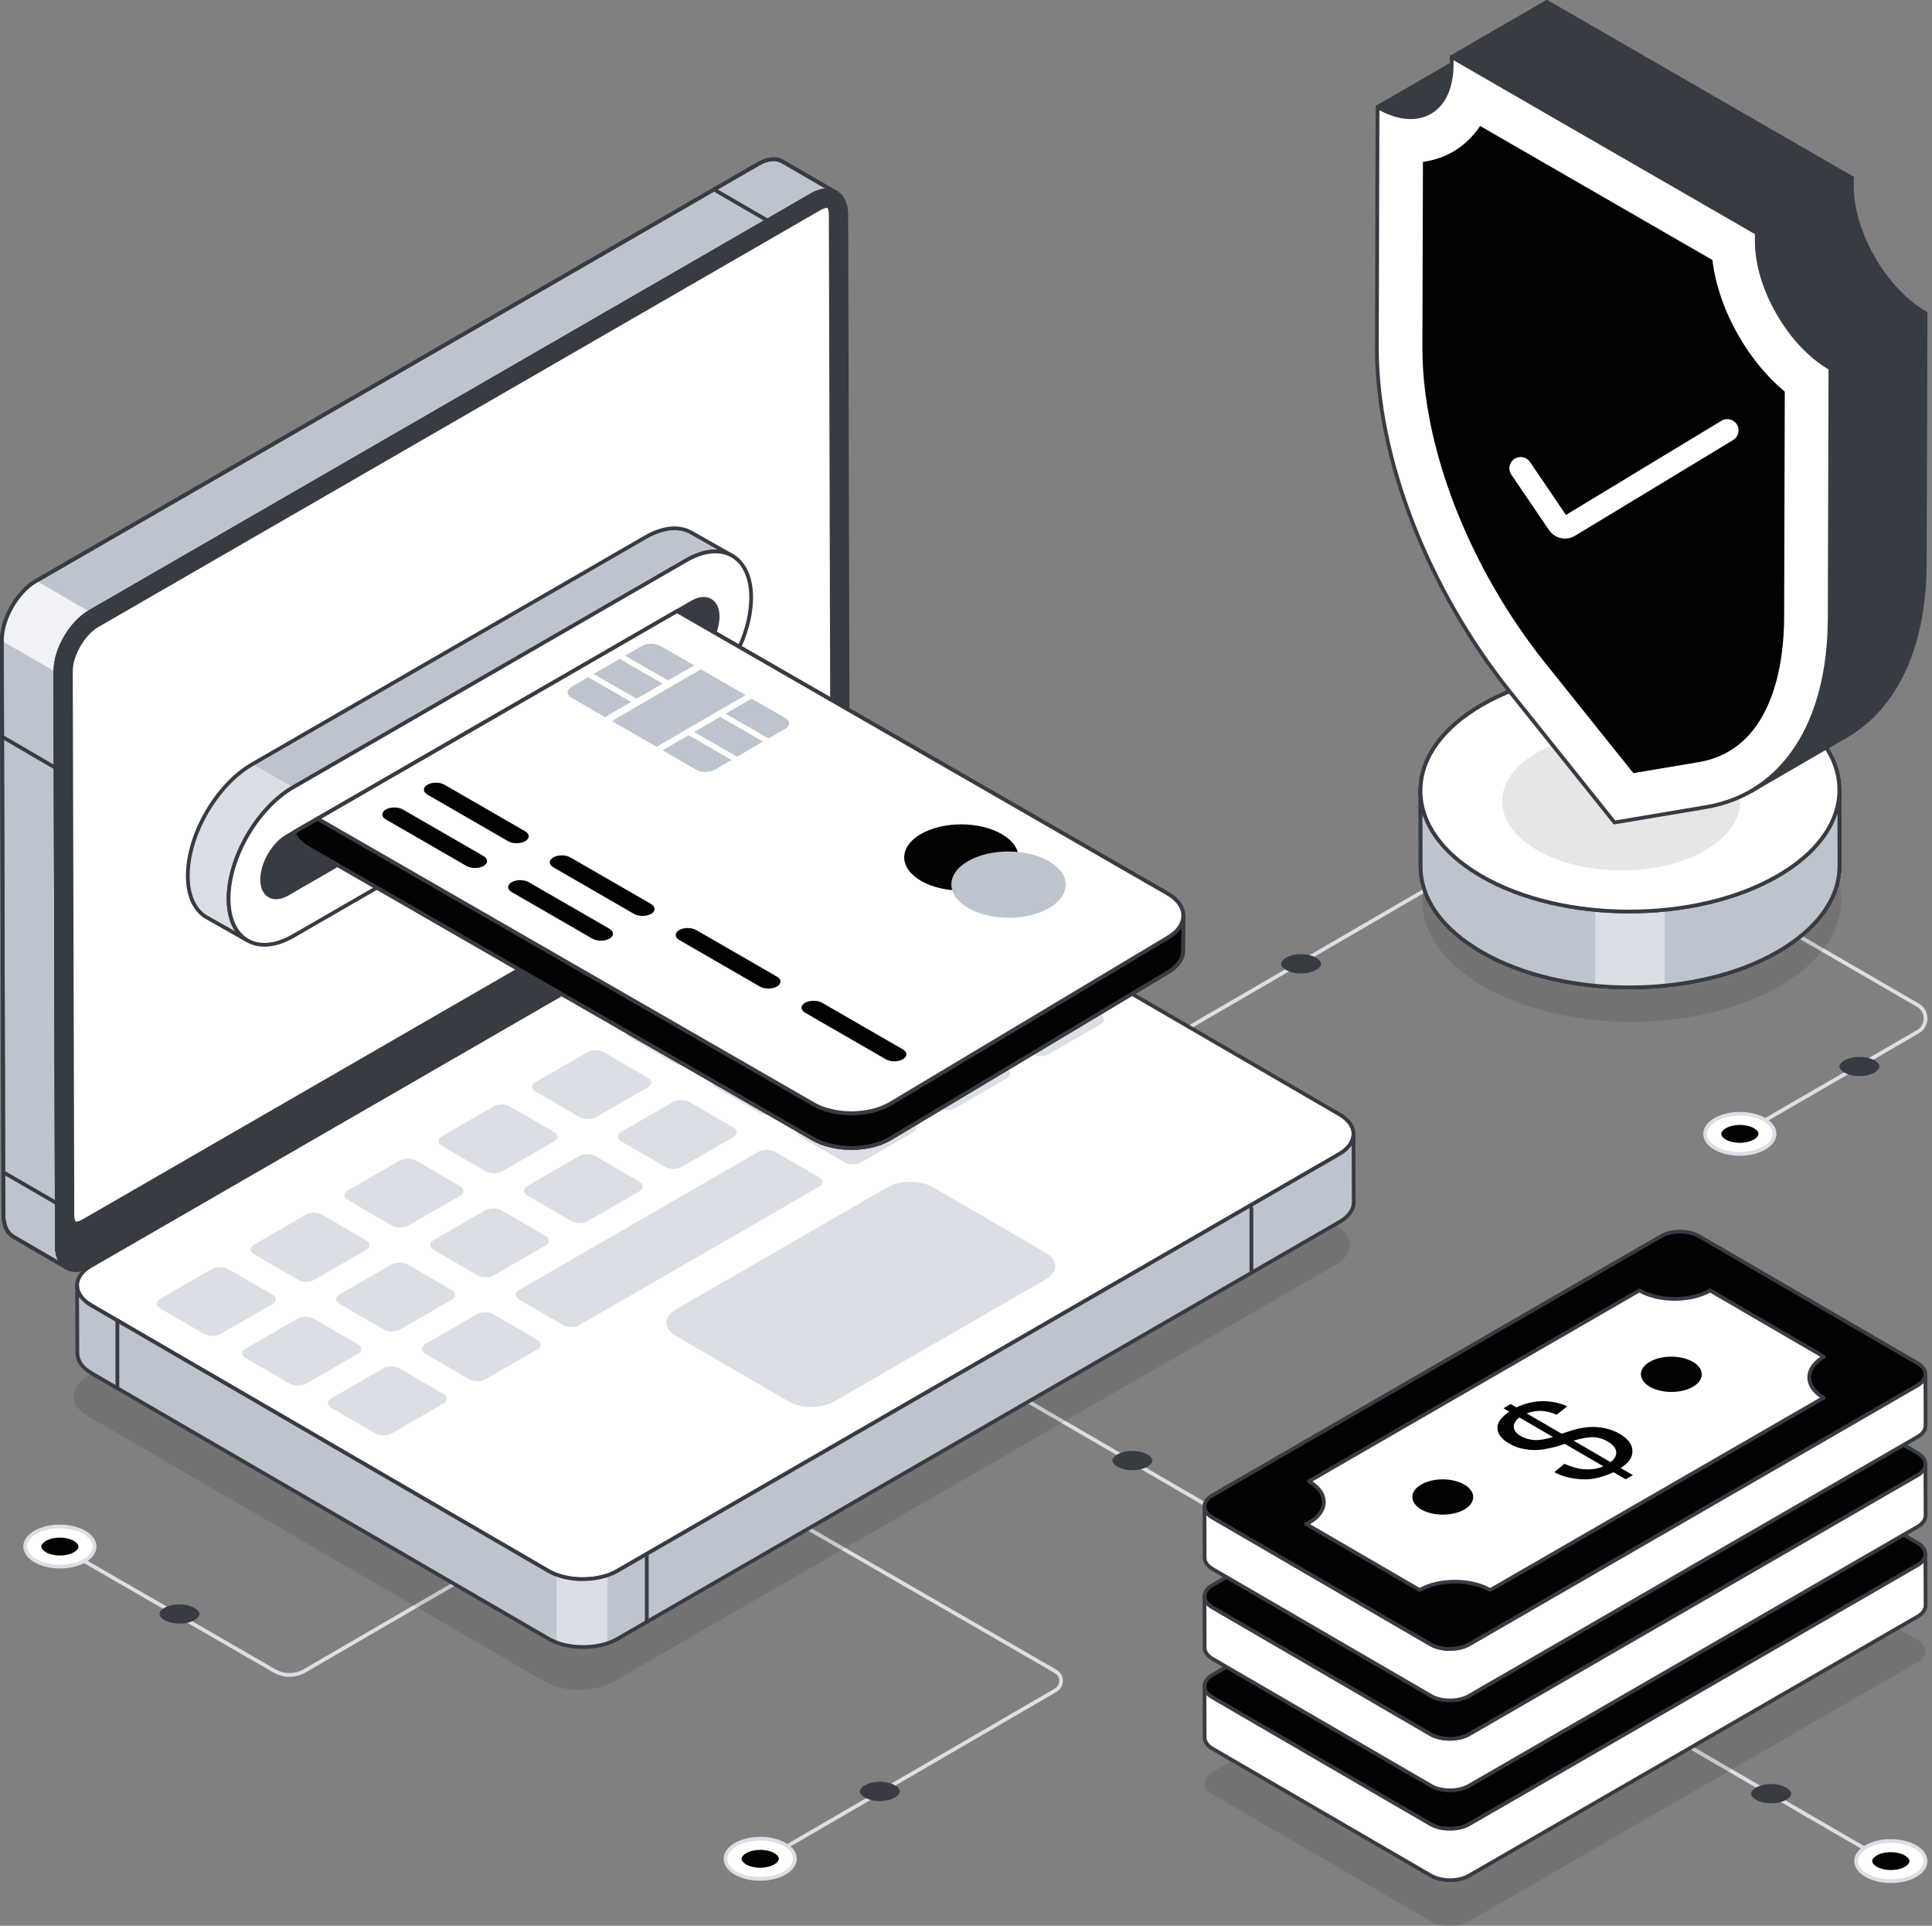
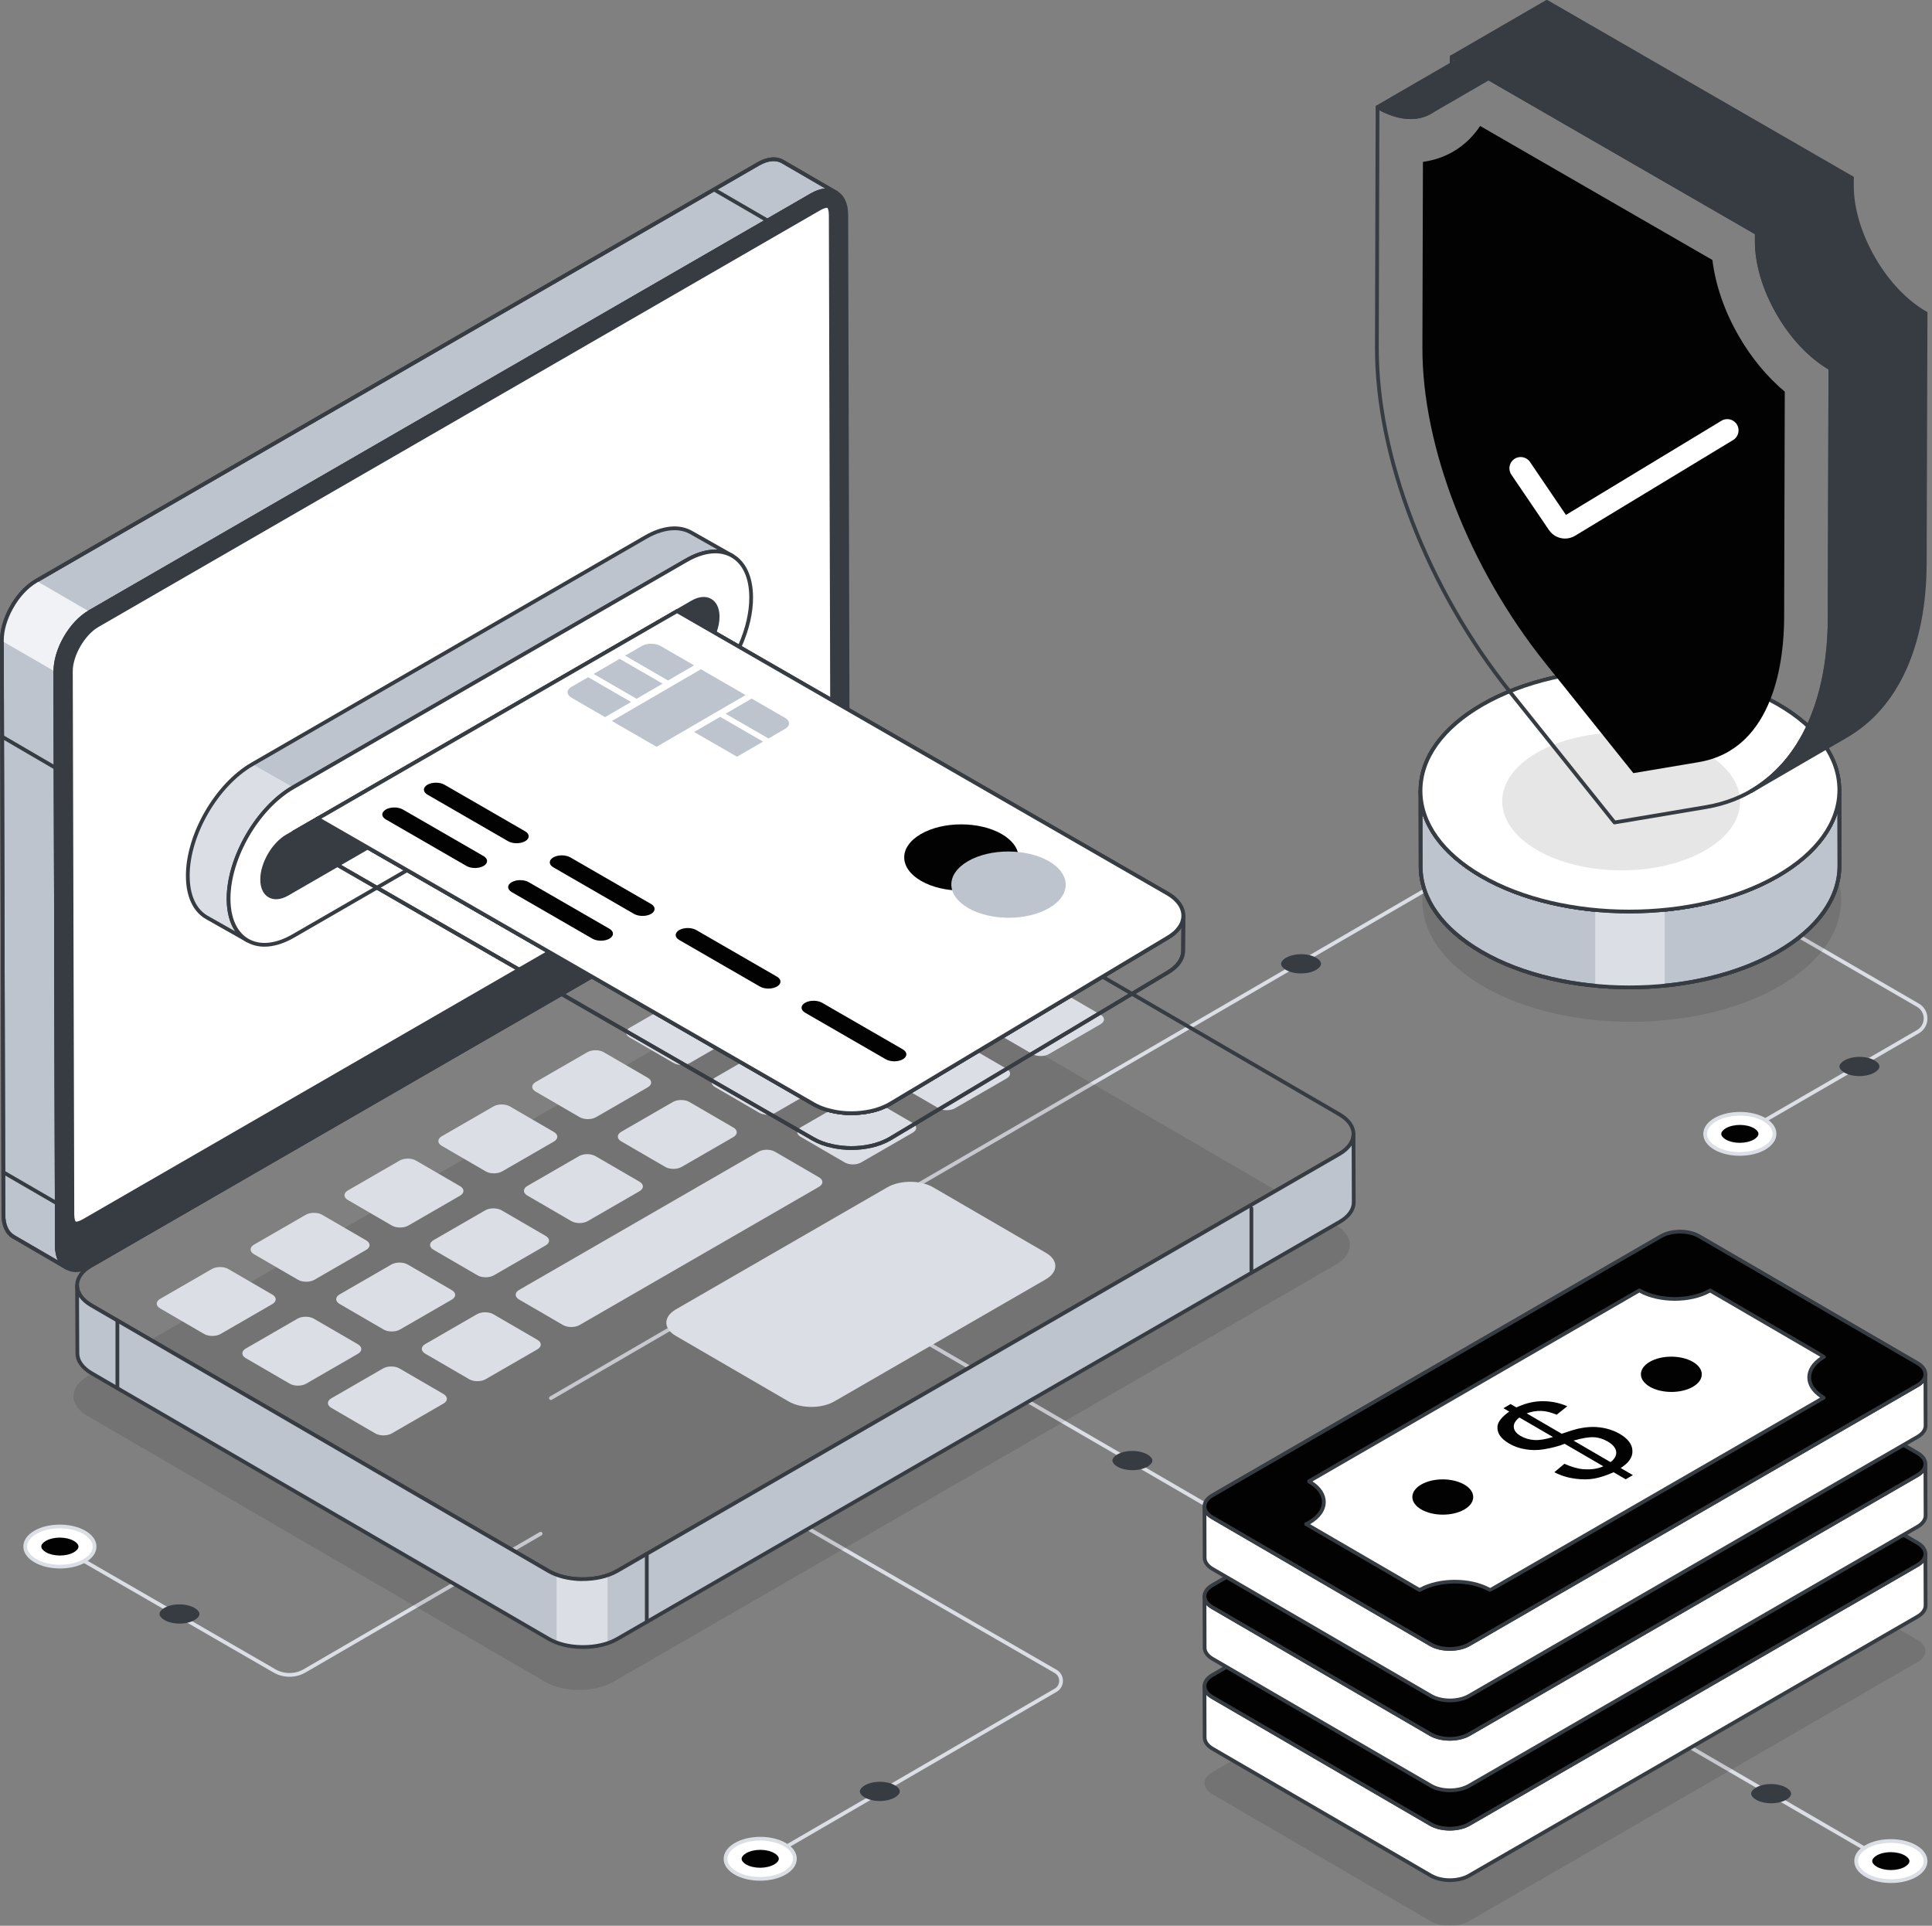
<svg xmlns="http://www.w3.org/2000/svg" width="301" height="300" viewBox="0 0 301 300" fill="none">
  <rect x="0" y="0" width="301" height="300" fill="#808080" stroke="none" />
  <path d="M45.105 261.212C44.241 261.212 43.377 260.989 42.606 260.544L5.595 239.179C5.456 239.098 5.408 238.919 5.488 238.779C5.57 238.638 5.75 238.592 5.888 238.672L42.899 260.038C44.264 260.825 45.959 260.824 47.322 260.031L84.08 238.672C84.221 238.592 84.399 238.638 84.48 238.779C84.561 238.918 84.515 239.098 84.375 239.179L47.617 260.538C46.842 260.987 45.974 261.212 45.105 261.212Z" fill="#DBDEE4" />
  <path d="M13.14 238.713C15.257 239.935 15.269 241.917 13.166 243.139C11.063 244.361 7.641 244.36 5.524 243.139C3.407 241.917 3.397 239.936 5.5 238.714C7.603 237.492 11.024 237.491 13.14 238.713Z" fill="white" />
  <path d="M9.351 244.341C7.914 244.341 6.475 244.024 5.378 243.39C4.256 242.743 3.638 241.864 3.637 240.917C3.636 239.975 4.245 239.102 5.353 238.458C7.534 237.191 11.092 237.191 13.287 238.458C14.409 239.105 15.027 239.983 15.028 240.931C15.03 241.873 14.42 242.747 13.313 243.39C12.223 244.024 10.788 244.341 9.351 244.341ZM9.315 238.084C7.986 238.084 6.657 238.378 5.648 238.965C4.727 239.499 4.221 240.192 4.222 240.916C4.223 241.646 4.738 242.344 5.67 242.883C7.703 244.056 11.002 244.057 13.018 242.884C13.938 242.35 14.444 241.657 14.443 240.932C14.442 240.202 13.927 239.503 12.994 238.964C11.978 238.378 10.646 238.084 9.315 238.084Z" fill="#DBDEE4" />
  <path d="M9.342 242.323C8.517 242.323 7.718 242.135 7.151 241.808C6.696 241.545 6.434 241.222 6.434 240.921C6.433 240.625 6.69 240.306 7.137 240.046C7.699 239.719 8.495 239.531 9.319 239.531C10.143 239.531 10.941 239.719 11.508 240.046C11.964 240.309 12.226 240.633 12.226 240.933C12.227 241.23 11.97 241.549 11.524 241.809C10.961 242.136 10.166 242.323 9.342 242.323Z" fill="#020202" />
  <path d="M27.975 252.928C27.089 252.928 26.231 252.726 25.622 252.374C25.133 252.092 24.852 251.745 24.852 251.423C24.851 251.104 25.126 250.761 25.607 250.482C26.211 250.131 27.065 249.93 27.95 249.93C28.836 249.93 29.693 250.131 30.302 250.483C30.791 250.765 31.072 251.113 31.073 251.436C31.073 251.754 30.798 252.097 30.318 252.376C29.714 252.727 28.86 252.928 27.975 252.928Z" fill="#373B42" />
  <path d="M118.76 290.153C118.66 290.153 118.561 290.101 118.508 290.007C118.427 289.868 118.473 289.688 118.613 289.607L164.317 263.057C164.756 262.802 165.018 262.348 165.017 261.841C165.016 261.334 164.754 260.88 164.314 260.627L118.299 234.07C118.159 233.989 118.111 233.81 118.191 233.67C118.272 233.529 118.454 233.482 118.591 233.563L164.606 260.12C165.228 260.479 165.601 261.122 165.602 261.84C165.603 262.558 165.233 263.203 164.612 263.563L118.908 290.114C118.861 290.141 118.811 290.153 118.76 290.153Z" fill="#DBDEE4" />
  <path d="M122.25 291.778C124.366 290.557 124.378 288.575 122.276 287.353C120.173 286.132 116.75 286.132 114.633 287.354C112.517 288.576 112.506 290.556 114.609 291.778C116.712 292.999 120.133 293 122.25 291.778Z" fill="white" />
  <path d="M118.425 292.98C116.988 292.98 115.553 292.663 114.462 292.03C113.354 291.386 112.745 290.513 112.746 289.571C112.747 288.624 113.366 287.746 114.487 287.099C116.682 285.831 120.242 285.832 122.423 287.099C123.53 287.742 124.139 288.615 124.138 289.557C124.136 290.505 123.517 291.383 122.395 292.03C121.299 292.663 119.861 292.98 118.425 292.98ZM118.46 286.725C117.13 286.725 115.797 287.019 114.78 287.606C113.847 288.144 113.333 288.843 113.332 289.572C113.33 290.296 113.837 290.989 114.757 291.523C116.775 292.697 120.071 292.696 122.103 291.523C123.037 290.984 123.551 290.286 123.553 289.556C123.554 288.832 123.047 288.139 122.128 287.605C121.12 287.019 119.791 286.725 118.46 286.725Z" fill="#DBDEE4" />
  <path d="M118.452 288.172C117.626 288.172 116.828 288.36 116.261 288.687C115.805 288.95 115.543 289.273 115.543 289.573C115.543 289.87 115.799 290.189 116.246 290.449C116.809 290.776 117.604 290.963 118.428 290.963C119.253 290.963 120.051 290.775 120.618 290.448C121.074 290.185 121.335 289.862 121.336 289.561C121.336 289.264 121.08 288.945 120.633 288.686C120.071 288.359 119.276 288.172 118.452 288.172Z" fill="#020202" />
  <path d="M137.089 277.57C136.202 277.57 135.345 277.772 134.735 278.124C134.246 278.406 133.965 278.753 133.965 279.075C133.965 279.394 134.24 279.736 134.72 280.015C135.324 280.366 136.178 280.568 137.064 280.568C137.949 280.568 138.806 280.366 139.415 280.015C139.904 279.732 140.186 279.385 140.186 279.062C140.187 278.744 139.911 278.401 139.431 278.122C138.828 277.771 137.974 277.57 137.089 277.57Z" fill="#373B42" />
  <path d="M296.144 291.536C296.094 291.536 296.043 291.523 295.997 291.496L222.75 248.953C222.611 248.871 222.564 248.692 222.645 248.552C222.725 248.411 222.905 248.365 223.046 248.446L296.292 290.99C296.431 291.071 296.478 291.251 296.397 291.39C296.343 291.484 296.245 291.536 296.144 291.536Z" fill="#DBDEE4" />
  <path d="M290.776 292.139C288.658 290.917 288.646 288.935 290.75 287.713C292.855 286.491 296.28 286.492 298.398 287.714C300.517 288.936 300.527 290.917 298.422 292.139C296.318 293.361 292.894 293.361 290.776 292.139Z" fill="white" />
  <path d="M294.607 293.34C293.169 293.34 291.731 293.024 290.633 292.391C289.51 291.743 288.892 290.865 288.891 289.916C288.888 288.975 289.498 288.101 290.605 287.457C292.789 286.192 296.351 286.191 298.548 287.457C299.671 288.105 300.289 288.984 300.29 289.931C300.291 290.873 299.681 291.746 298.573 292.39C297.481 293.023 296.044 293.34 294.607 293.34ZM294.572 287.084C293.24 287.084 291.91 287.378 290.901 287.964C289.98 288.498 289.475 289.191 289.476 289.916C289.477 290.646 289.992 291.345 290.926 291.884C292.958 293.057 296.259 293.058 298.278 291.883C299.2 291.35 299.706 290.656 299.705 289.932C299.704 289.202 299.189 288.504 298.255 287.965C297.238 287.378 295.904 287.084 294.572 287.084Z" fill="#DBDEE4" />
  <path d="M294.574 288.531C295.4 288.531 296.199 288.719 296.767 289.047C297.223 289.309 297.484 289.633 297.485 289.933C297.485 290.229 297.229 290.549 296.781 290.809C296.218 291.136 295.422 291.323 294.597 291.323C293.772 291.323 292.974 291.135 292.406 290.808C291.95 290.545 291.688 290.221 291.688 289.921C291.687 289.624 291.943 289.305 292.391 289.045C292.954 288.718 293.749 288.531 294.574 288.531Z" fill="#020202" />
  <path d="M275.924 277.922C276.811 277.922 277.669 278.124 278.279 278.475C278.769 278.758 279.05 279.105 279.05 279.427C279.051 279.746 278.775 280.088 278.294 280.368C277.69 280.719 276.835 280.92 275.949 280.92C275.063 280.92 274.205 280.719 273.596 280.367C273.106 280.084 272.825 279.737 272.824 279.414C272.824 279.096 273.099 278.753 273.579 278.474C274.184 278.123 275.038 277.922 275.924 277.922Z" fill="#373B42" />
  <path d="M213.622 249.654C213.571 249.654 213.521 249.641 213.474 249.614L140.227 207.07C140.088 206.989 140.041 206.809 140.122 206.67C140.202 206.529 140.381 206.482 140.522 206.564L213.769 249.108C213.909 249.189 213.956 249.369 213.874 249.508C213.821 249.602 213.723 249.654 213.622 249.654Z" fill="#DBDEE4" />
  <path d="M176.413 226.031C177.3 226.031 178.158 226.233 178.768 226.585C179.257 226.867 179.538 227.214 179.539 227.536C179.539 227.855 179.264 228.198 178.783 228.477C178.178 228.828 177.323 229.029 176.437 229.029C175.551 229.029 174.694 228.828 174.084 228.476C173.594 228.194 173.313 227.846 173.313 227.523C173.312 227.205 173.587 226.862 174.068 226.583C174.672 226.232 175.527 226.031 176.413 226.031Z" fill="#373B42" />
  <path d="M85.835 218.091C85.735 218.091 85.636 218.038 85.583 217.945C85.502 217.805 85.548 217.626 85.688 217.545L255.101 119.126C255.242 119.044 255.42 119.091 255.501 119.232C255.582 119.372 255.536 119.551 255.396 119.633L85.983 218.051C85.936 218.078 85.886 218.091 85.835 218.091Z" fill="#DBDEE4" />
  <path d="M130.278 30.019C129.306 29.455 127.962 29.527 126.463 30.391L14.007 95.327L13.983 95.339C12.423 96.226 11.031 97.81 10.047 99.597C9.171 101.205 8.62 102.992 8.632 104.6V104.66L8.86 194.068C8.86 195.748 9.459 196.947 10.419 197.511L2.093 192.665C1.133 192.113 0.533 190.925 0.533 189.222L0.293 99.837V99.754C0.293 98.134 0.833 96.371 1.721 94.751C2.693 92.964 4.084 91.392 5.656 90.48L118.124 25.544C119.636 24.681 120.979 24.609 121.951 25.185L130.278 30.019Z" fill="#BEC4CD" />
  <path d="M10.419 197.801C10.368 197.801 10.318 197.788 10.271 197.761L1.945 192.914C0.846 192.283 0.24 190.97 0.24 189.219L0 99.75C0 98.155 0.52 96.329 1.464 94.607C2.507 92.689 3.943 91.132 5.509 90.224L117.977 25.288C119.531 24.399 120.993 24.274 122.1 24.929L130.423 29.762C130.424 29.762 130.424 29.762 130.424 29.762H130.426C130.565 29.844 130.612 30.023 130.531 30.163C130.45 30.303 130.268 30.349 130.132 30.269C129.207 29.733 127.957 29.865 126.608 30.642L14.153 95.577C12.7 96.403 11.306 97.914 10.303 99.736C9.403 101.389 8.913 103.115 8.925 104.595L9.152 194.065C9.152 195.565 9.668 196.727 10.568 197.256C10.706 197.338 10.753 197.517 10.672 197.656C10.617 197.749 10.52 197.801 10.419 197.801ZM120.528 25.102C119.843 25.102 119.075 25.335 118.269 25.796L5.802 90.731C4.329 91.585 2.97 93.062 1.978 94.888C1.079 96.525 0.585 98.252 0.585 99.75V99.834L0.826 189.218C0.826 190.751 1.327 191.884 2.239 192.408L9.036 196.364C8.73 195.725 8.567 194.943 8.567 194.065L8.339 104.657C8.327 103.021 8.842 101.194 9.79 99.454C10.859 97.511 12.296 95.959 13.837 95.081L126.316 30.135C127.104 29.68 127.872 29.425 128.583 29.37L121.804 25.434C121.429 25.212 120.999 25.102 120.528 25.102Z" fill="#373B42" />
  <path d="M14.006 95.323L13.982 95.335C12.423 96.223 11.031 97.806 10.047 99.594C9.171 101.201 8.619 102.989 8.631 104.596V104.656L0.293 99.834V99.75C0.293 98.13 0.833 96.367 1.721 94.747C2.693 92.96 4.084 91.388 5.656 90.477L14.006 95.323Z" fill="#F0F2F5" />
  <g opacity="0.1">
    <path d="M13.681 214.384C10.719 216.094 10.703 218.873 13.646 220.584L84.884 261.977C87.828 263.687 92.626 263.687 95.588 261.977L208.075 197.041C211.045 195.327 211.053 192.552 208.11 190.842L136.872 149.448C133.929 147.738 129.139 147.734 126.168 149.448L13.681 214.384Z" fill="black" />
  </g>
-   <path d="M14.244 197.142C11.281 198.852 11.266 201.631 14.209 203.341L85.447 244.735C88.39 246.445 93.189 246.445 96.151 244.735L208.637 179.799C211.608 178.084 211.616 175.31 208.673 173.6L137.435 132.206C134.491 130.496 129.701 130.491 126.73 132.206L14.244 197.142Z" fill="white" />
  <path d="M90.791 246.302C88.799 246.302 86.81 245.863 85.299 244.985L14.06 203.591C12.549 202.713 11.716 201.526 11.719 200.249C11.72 198.964 12.565 197.77 14.097 196.885L126.583 131.95C129.626 130.193 134.559 130.195 137.581 131.95L208.819 173.343C210.333 174.223 211.166 175.411 211.165 176.686C211.162 177.969 210.317 179.164 208.783 180.049L96.296 244.985C94.775 245.863 92.781 246.302 90.791 246.302ZM14.389 197.392C13.046 198.168 12.305 199.183 12.304 200.25C12.302 201.309 13.03 202.316 14.355 203.085L85.594 244.478C88.452 246.14 93.122 246.14 96.003 244.478L208.49 179.543C209.836 178.766 210.578 177.751 210.579 176.686C210.58 175.627 209.851 174.62 208.524 173.85L137.286 132.456C134.424 130.793 129.752 130.795 126.876 132.456L14.389 197.392Z" fill="#373B42" />
  <path d="M13.973 95.329C11.011 97.039 8.612 101.194 8.621 104.598L8.855 194.07C8.864 197.474 11.279 198.85 14.242 197.14L126.728 132.204C129.699 130.489 132.09 126.339 132.08 122.935L131.847 33.463C131.837 30.059 129.43 28.678 126.46 30.393L13.973 95.329Z" fill="#373B42" />
  <path d="M11.838 198.168C11.275 198.168 10.752 198.036 10.288 197.769C9.182 197.132 8.57 195.819 8.565 194.069L8.332 104.597C8.322 101.102 10.788 96.83 13.83 95.074L126.316 30.138C127.852 29.252 129.311 29.118 130.421 29.758C131.526 30.394 132.138 31.709 132.142 33.461L132.376 122.933C132.386 126.428 129.92 130.7 126.878 132.456L14.391 197.391C13.498 197.908 12.629 198.168 11.838 198.168ZM14.123 95.58C11.243 97.244 8.907 101.288 8.917 104.595L9.151 194.068C9.155 195.599 9.663 196.734 10.58 197.262C11.507 197.795 12.757 197.66 14.099 196.885L126.585 131.949C129.465 130.286 131.801 126.242 131.79 122.935L131.557 33.462C131.553 31.928 131.046 30.793 130.129 30.265C129.204 29.734 127.954 29.868 126.609 30.645L14.123 95.58Z" fill="#373B42" />
  <path d="M11.836 190.605C11.321 190.605 11.278 189.541 11.277 189.215L11.043 104.584C11.036 102.045 12.971 98.696 15.184 97.418L127.671 32.483C128.316 32.111 128.726 32.07 128.871 32.07C129.396 32.07 129.425 33.23 129.427 33.462L129.659 118.094C129.667 120.633 127.731 123.982 125.518 125.259L13.031 190.194C12.39 190.565 11.982 190.605 11.836 190.605Z" fill="white" />
  <path d="M11.836 190.901C11.291 190.901 10.988 190.304 10.984 189.22L10.75 104.588C10.743 101.959 12.747 98.492 15.039 97.169L127.525 32.233C128.206 31.84 128.661 31.781 128.872 31.781C129.405 31.781 129.714 32.395 129.72 33.464L129.952 118.097C129.96 120.726 127.957 124.193 125.665 125.516L13.178 190.451C12.499 190.843 12.046 190.901 11.836 190.901ZM128.872 32.367C128.777 32.367 128.418 32.394 127.817 32.74L15.331 97.675C13.196 98.908 11.329 102.138 11.335 104.587L11.57 189.218C11.572 189.949 11.742 190.316 11.836 190.316C11.931 190.316 12.288 190.289 12.886 189.944L125.372 125.009C127.507 123.777 129.374 120.547 129.366 118.098L129.134 33.466C129.131 32.755 128.958 32.367 128.872 32.367Z" fill="#373B42" />
  <path d="M8.832 187.728C8.782 187.728 8.732 187.715 8.686 187.688L0.357 182.859C0.216 182.778 0.17 182.599 0.251 182.459C0.331 182.318 0.512 182.271 0.65 182.353L8.979 187.182C9.119 187.263 9.166 187.442 9.085 187.582C9.031 187.676 8.933 187.728 8.832 187.728Z" fill="#373B42" />
  <path d="M210.909 187.251C210.921 188.377 210.183 189.503 208.682 190.362L96.193 255.302C95.721 255.581 95.2 255.799 94.655 255.98C93.408 256.404 91.992 256.598 90.576 256.573H90.563C89.208 256.549 87.876 256.319 86.714 255.883C86.278 255.714 85.867 255.52 85.491 255.302L14.259 213.917C12.795 213.058 12.056 211.944 12.056 210.819L12.008 200.264C12.02 201.365 12.758 202.479 14.211 203.338L85.443 244.723C85.83 244.953 86.254 245.147 86.714 245.316C87.876 245.752 89.22 245.982 90.563 246.006V245.994C91.98 246.018 93.408 245.825 94.655 245.389C95.188 245.207 95.696 244.989 96.156 244.723L208.645 179.783C210.122 178.935 210.873 177.785 210.873 176.672L210.909 187.251Z" fill="#BEC4CD" />
  <path d="M18.289 216.55C18.128 216.55 17.996 216.419 17.996 216.257V205.715C17.996 205.553 18.128 205.422 18.289 205.422C18.45 205.422 18.581 205.553 18.581 205.715V216.257C18.581 216.419 18.45 216.55 18.289 216.55Z" fill="#373B42" />
  <path d="M100.765 252.962C100.604 252.962 100.473 252.831 100.473 252.67V242.066C100.473 241.904 100.604 241.773 100.765 241.773C100.927 241.773 101.058 241.904 101.058 242.066V252.67C101.058 252.831 100.927 252.962 100.765 252.962Z" fill="#373B42" />
  <path d="M94.652 245.393V255.984C93.406 256.408 91.989 256.602 90.573 256.577H90.561C89.205 256.553 87.873 256.323 86.711 255.887V245.32C87.873 245.756 89.217 245.986 90.561 246.01V245.998C91.977 246.023 93.406 245.829 94.652 245.393Z" fill="#DBDEE4" />
  <path d="M90.828 256.872C90.743 256.872 90.656 256.871 90.569 256.869C88.57 256.83 86.718 256.365 85.343 255.559L14.111 214.174C12.596 213.285 11.763 212.095 11.763 210.822L11.715 200.269C11.714 200.107 11.844 199.976 12.005 199.975C12.007 199.975 12.007 199.975 12.008 199.975C12.168 199.975 12.299 200.104 12.3 200.264C12.31 201.308 13.042 202.311 14.359 203.09L85.59 244.473C86.888 245.228 88.626 245.668 90.492 245.716C90.516 245.708 90.511 245.706 90.569 245.705C92.625 245.756 94.572 245.305 96.01 244.473L208.498 179.533C209.822 178.774 210.58 177.733 210.58 176.676C210.58 176.514 210.711 176.383 210.873 176.383C211.034 176.383 211.166 176.513 211.166 176.674L211.201 187.254C211.215 188.54 210.371 189.735 208.827 190.62L96.339 255.559C94.881 256.409 92.932 256.872 90.828 256.872ZM12.308 202.038L12.348 210.821C12.348 211.878 13.079 212.889 14.407 213.668L85.638 255.053C86.929 255.81 88.68 256.247 90.569 256.284C92.661 256.328 94.617 255.884 96.045 255.053L208.534 190.112C209.888 189.337 210.627 188.323 210.615 187.258C210.615 187.257 210.615 187.257 210.615 187.256L210.586 178.449C210.18 179.047 209.571 179.592 208.789 180.04L96.302 244.979C94.793 245.853 92.778 246.307 90.636 246.291C90.611 246.298 90.589 246.297 90.557 246.302C88.564 246.263 86.696 245.793 85.294 244.979L14.063 203.595C13.298 203.142 12.706 202.614 12.308 202.038Z" fill="#373B42" />
  <path d="M105.299 203.979C103.326 205.118 103.316 206.963 105.276 208.101L122.861 218.319C124.821 219.458 128.005 219.458 129.978 218.319L162.923 199.301C164.906 198.156 164.917 196.311 162.957 195.173L145.372 184.955C143.412 183.816 140.227 183.816 138.244 184.961L105.299 203.979Z" fill="#DBDEE4" />
  <path d="M98.078 160.117C97.365 160.529 97.367 161.194 98.069 161.602L104.928 165.587C105.636 165.999 106.779 165.999 107.492 165.587L115.539 160.941C116.252 160.53 116.256 159.868 115.548 159.457L108.689 155.471C107.987 155.063 106.839 155.06 106.126 155.471L98.078 160.117Z" fill="#DBDEE4" />
  <path d="M112.703 151.68C111.99 152.091 111.992 152.757 112.694 153.164L119.553 157.15C120.261 157.561 121.404 157.561 122.117 157.15L130.164 152.504C130.877 152.092 130.881 151.431 130.173 151.019L123.314 147.034C122.612 146.626 121.464 146.622 120.751 147.034L112.703 151.68Z" fill="#DBDEE4" />
  <path d="M140.664 150.984C139.951 151.396 139.953 152.061 140.655 152.469L147.514 156.454C148.222 156.866 149.365 156.866 150.078 156.454L158.125 151.809C158.838 151.397 158.842 150.735 158.134 150.324L151.275 146.339C150.573 145.931 149.424 145.927 148.711 146.339L140.664 150.984Z" fill="#DBDEE4" />
  <path d="M127.328 143.234C126.615 143.646 126.617 144.311 127.319 144.719L134.178 148.704C134.886 149.116 136.029 149.116 136.742 148.704L144.789 144.059C145.502 143.647 145.506 142.985 144.798 142.574L137.939 138.589C137.237 138.181 136.089 138.177 135.376 138.589L127.328 143.234Z" fill="#DBDEE4" />
  <path d="M126.039 159.43C125.326 159.841 125.328 160.507 126.03 160.914L132.889 164.9C133.597 165.311 134.74 165.311 135.453 164.9L143.5 160.254C144.213 159.842 144.217 159.181 143.509 158.769L136.65 154.784C135.948 154.376 134.8 154.372 134.086 154.784L126.039 159.43Z" fill="#DBDEE4" />
  <path d="M124.75 175.617C124.037 176.029 124.039 176.694 124.741 177.102L131.6 181.087C132.302 181.495 133.45 181.499 134.164 181.087L142.211 176.441C142.924 176.03 142.922 175.364 142.22 174.957L135.361 170.971C134.659 170.563 133.51 170.56 132.797 170.971L124.75 175.617Z" fill="#DBDEE4" />
  <path d="M111.414 167.867C110.701 168.279 110.703 168.944 111.405 169.352L118.264 173.337C118.972 173.749 120.115 173.749 120.828 173.337L128.875 168.691C129.588 168.28 129.592 167.618 128.884 167.207L122.025 163.221C121.323 162.813 120.175 162.81 119.461 163.221L111.414 167.867Z" fill="#DBDEE4" />
  <path d="M39.575 193.894C38.869 194.302 38.865 194.971 39.567 195.379L46.425 199.364C47.134 199.776 48.283 199.772 48.989 199.364L57.043 194.715C57.757 194.303 57.76 193.642 57.052 193.23L50.193 189.245C49.491 188.837 48.343 188.833 47.63 189.245L39.575 193.894Z" fill="#DBDEE4" />
  <path d="M24.951 202.34C24.244 202.748 24.24 203.417 24.942 203.824L31.801 207.81C32.509 208.221 33.658 208.218 34.364 207.81L42.419 203.16C43.132 202.749 43.135 202.087 42.427 201.675L35.568 197.69C34.866 197.282 33.718 197.279 33.005 197.69L24.951 202.34Z" fill="#DBDEE4" />
  <path d="M52.911 201.644C52.205 202.052 52.201 202.721 52.903 203.129L59.761 207.114C60.47 207.526 61.619 207.522 62.325 207.114L70.379 202.465C71.093 202.053 71.096 201.392 70.388 200.98L63.529 196.995C62.827 196.587 61.679 196.583 60.965 196.995L52.911 201.644Z" fill="#DBDEE4" />
  <path d="M38.286 210.082C37.58 210.49 37.576 211.159 38.278 211.567L45.136 215.552C45.845 215.964 46.994 215.96 47.7 215.552L55.755 210.902C56.468 210.491 56.471 209.829 55.763 209.417L48.904 205.432C48.202 205.024 47.054 205.021 46.341 205.432L38.286 210.082Z" fill="#DBDEE4" />
  <path d="M54.201 185.449C53.494 185.857 53.49 186.526 54.192 186.934L61.05 190.919C61.759 191.331 62.908 191.327 63.614 190.919L71.668 186.27C72.381 185.858 72.385 185.196 71.677 184.785L64.818 180.8C64.116 180.392 62.967 180.388 62.255 180.8L54.201 185.449Z" fill="#DBDEE4" />
  <path d="M51.622 217.832C50.916 218.24 50.912 218.909 51.614 219.317L58.472 223.302C59.175 223.71 60.33 223.71 61.036 223.302L69.09 218.652C69.803 218.241 69.801 217.575 69.099 217.168L62.24 213.182C61.538 212.774 60.39 212.771 59.676 213.182L51.622 217.832Z" fill="#DBDEE4" />
  <path d="M66.247 209.387C65.541 209.795 65.537 210.463 66.239 210.871L73.097 214.857C73.8 215.265 74.954 215.264 75.661 214.857L83.715 210.207C84.428 209.795 84.426 209.13 83.724 208.722L76.865 204.737C76.163 204.329 75.014 204.325 74.301 204.737L66.247 209.387Z" fill="#DBDEE4" />
  <path d="M80.872 200.951C80.165 201.359 80.162 202.028 80.864 202.436L87.722 206.421C88.425 206.829 89.579 206.829 90.286 206.421L127.589 184.887C128.302 184.475 128.3 183.81 127.598 183.402L120.739 179.417C120.037 179.009 118.888 179.005 118.175 179.417L80.872 200.951Z" fill="#DBDEE4" />
  <path d="M82.158 184.754C81.451 185.162 81.447 185.831 82.149 186.239L89.008 190.224C89.716 190.635 90.865 190.632 91.572 190.224L99.626 185.574C100.339 185.163 100.342 184.501 99.634 184.089L92.775 180.104C92.073 179.696 90.925 179.693 90.212 180.104L82.158 184.754Z" fill="#DBDEE4" />
  <path d="M67.537 193.199C66.83 193.607 66.826 194.276 67.528 194.684L74.386 198.669C75.095 199.081 76.244 199.077 76.95 198.669L85.004 194.02C85.718 193.608 85.721 192.946 85.013 192.535L78.154 188.55C77.452 188.142 76.303 188.138 75.591 188.55L67.537 193.199Z" fill="#DBDEE4" />
  <path d="M96.789 176.312C96.076 176.724 96.078 177.389 96.78 177.797L103.639 181.782C104.347 182.194 105.49 182.194 106.203 181.782L114.25 177.137C114.963 176.725 114.967 176.063 114.259 175.652L107.4 171.667C106.698 171.259 105.549 171.255 104.836 171.667L96.789 176.312Z" fill="#DBDEE4" />
  <path d="M83.453 168.562C82.74 168.974 82.742 169.639 83.444 170.047L90.303 174.032C91.011 174.444 92.154 174.444 92.867 174.032L100.914 169.387C101.627 168.975 101.631 168.314 100.923 167.902L94.064 163.917C93.362 163.509 92.213 163.505 91.501 163.917L83.453 168.562Z" fill="#DBDEE4" />
  <path d="M68.826 177.012C68.119 177.42 68.115 178.089 68.817 178.496L75.676 182.481C76.384 182.893 77.533 182.889 78.239 182.481L86.293 177.832C87.006 177.42 87.01 176.759 86.302 176.347L79.443 172.362C78.741 171.954 77.592 171.95 76.879 172.362L68.826 177.012Z" fill="#DBDEE4" />
  <path d="M154 158.734C153.287 159.146 153.289 159.811 153.991 160.219L160.85 164.204C161.552 164.612 162.701 164.616 163.414 164.204L171.461 159.559C172.174 159.147 172.172 158.482 171.47 158.074L164.611 154.089C163.909 153.681 162.76 153.677 162.047 154.089L154 158.734Z" fill="#DBDEE4" />
  <path d="M139.375 167.172C138.662 167.583 138.664 168.249 139.366 168.657L146.225 172.642C146.927 173.05 148.076 173.053 148.789 172.642L156.836 167.996C157.549 167.584 157.547 166.919 156.845 166.511L149.986 162.526C149.284 162.118 148.135 162.114 147.422 162.526L139.375 167.172Z" fill="#DBDEE4" />
  <path d="M119.579 34.654C119.529 34.654 119.479 34.641 119.432 34.614L111.09 29.773C110.951 29.691 110.904 29.512 110.985 29.372C111.065 29.232 111.243 29.186 111.385 29.266L119.727 34.108C119.866 34.189 119.913 34.368 119.832 34.508C119.778 34.602 119.68 34.654 119.579 34.654Z" fill="#373B42" />
  <path d="M8.642 119.905C8.591 119.905 8.541 119.892 8.494 119.865L0.153 114.999C0.013 114.918 -0.034 114.738 0.048 114.599C0.128 114.459 0.306 114.411 0.448 114.493L8.789 119.359C8.929 119.441 8.976 119.62 8.895 119.76C8.841 119.853 8.742 119.905 8.642 119.905Z" fill="#373B42" />
  <path d="M10.419 197.801C10.368 197.801 10.318 197.788 10.271 197.761L1.945 192.914C0.846 192.283 0.24 190.97 0.24 189.219L0 99.75C0 98.155 0.52 96.329 1.464 94.607C2.507 92.689 3.943 91.132 5.509 90.224L117.977 25.288C119.531 24.399 120.993 24.274 122.1 24.929L130.423 29.762C130.424 29.762 130.424 29.762 130.424 29.762H130.426C130.565 29.844 130.612 30.023 130.531 30.163C130.45 30.303 130.268 30.349 130.132 30.269C129.207 29.733 127.957 29.865 126.608 30.642L14.153 95.577C12.7 96.403 11.306 97.914 10.303 99.736C9.403 101.389 8.913 103.115 8.925 104.595L9.152 194.065C9.152 195.565 9.668 196.727 10.568 197.256C10.706 197.338 10.753 197.517 10.672 197.656C10.617 197.749 10.52 197.801 10.419 197.801ZM120.528 25.102C119.843 25.102 119.075 25.335 118.269 25.796L5.802 90.731C4.329 91.585 2.97 93.062 1.978 94.888C1.079 96.525 0.585 98.252 0.585 99.75V99.834L0.826 189.218C0.826 190.751 1.327 191.884 2.239 192.408L9.036 196.364C8.73 195.725 8.567 194.943 8.567 194.065L8.339 104.657C8.327 103.021 8.842 101.194 9.79 99.454C10.859 97.511 12.296 95.959 13.837 95.081L126.316 30.135C127.104 29.68 127.872 29.425 128.583 29.37L121.804 25.434C121.429 25.212 120.999 25.102 120.528 25.102Z" fill="#373B42" />
  <path d="M194.965 198.28C194.803 198.28 194.672 198.149 194.672 197.988V188.23C194.672 188.068 194.803 187.938 194.965 187.938C195.126 187.938 195.257 188.068 195.257 188.23V197.988C195.257 198.149 195.126 198.28 194.965 198.28Z" fill="#373B42" />
  <path d="M38.55 146.499L32.192 142.902C30.384 141.851 29.263 139.618 29.254 136.445C29.236 130.056 33.73 122.272 39.291 119.062L45.649 122.66C40.089 125.87 35.594 133.653 35.612 140.042C35.621 143.215 36.742 145.449 38.55 146.499Z" fill="#DBDEE4" />
  <path d="M114.089 86.582C112.265 85.521 109.724 85.665 106.927 87.289L45.654 122.662L39.293 119.06L100.567 83.687C103.363 82.074 105.905 81.919 107.728 82.98L114.089 86.582Z" fill="#BEC4CD" />
  <path d="M38.547 146.794C38.498 146.794 38.449 146.782 38.403 146.756L32.043 143.154C30.057 141.997 28.965 139.615 28.965 136.446C28.943 129.971 33.511 122.058 39.147 118.809L100.421 83.436C103.229 81.816 105.874 81.565 107.876 82.729L114.133 86.272C114.168 86.292 114.202 86.311 114.236 86.331C114.375 86.412 114.423 86.59 114.343 86.73C114.263 86.87 114.084 86.916 113.945 86.839L113.848 86.784C112.038 85.787 109.637 86.056 107.075 87.545L45.8 122.918C40.329 126.065 35.889 133.749 35.9 140.047C35.91 143.002 36.903 145.204 38.695 146.248C38.834 146.329 38.881 146.507 38.801 146.647C38.747 146.741 38.648 146.794 38.547 146.794ZM105.09 82.595C103.756 82.595 102.266 83.048 100.714 83.943L39.44 119.317C33.966 122.472 29.529 130.156 29.55 136.445C29.55 139.398 30.539 141.601 32.334 142.647L36.638 145.083C35.781 143.813 35.322 142.095 35.315 140.049C35.303 133.563 39.875 125.651 45.507 122.411L106.781 87.038C108.549 86.011 110.261 85.537 111.784 85.615L107.584 83.238C106.846 82.808 106.005 82.595 105.09 82.595Z" fill="#373B42" />
  <path d="M111.313 98.555C110.649 100.305 109.373 101.972 107.906 102.815L57.289 132.038L63.438 135.571L106.999 110.429C110.396 108.478 113.391 104.808 115.205 100.79L111.313 98.555Z" fill="white" />
  <path d="M63.438 135.861C63.388 135.861 63.338 135.848 63.292 135.822L57.142 132.288C57.052 132.236 56.996 132.14 56.996 132.035C56.996 131.93 57.052 131.833 57.142 131.781L107.76 102.558C109.116 101.778 110.373 100.202 111.041 98.447C111.07 98.367 111.134 98.304 111.216 98.275C111.296 98.246 111.384 98.254 111.46 98.297L115.352 100.533C115.482 100.608 115.535 100.77 115.472 100.907C113.567 105.126 110.454 108.778 107.146 110.68L63.585 135.821C63.539 135.847 63.489 135.861 63.438 135.861ZM57.875 132.034L63.438 135.23L106.853 110.172C109.998 108.366 112.965 104.915 114.828 100.907L111.46 98.972C110.72 100.72 109.436 102.268 108.053 103.065L57.875 132.034Z" fill="#373B42" />
  <path d="M117.03 93.043C117.04 95.532 116.365 98.232 115.205 100.784L111.313 98.548C111.629 97.715 111.809 96.861 111.809 96.059C111.798 93.581 110.037 92.579 107.874 93.824L105.491 95.205L103.265 96.481L49.483 127.529L44.737 130.271C42.585 131.515 40.834 134.542 40.845 137.02C40.845 139.509 42.617 140.501 44.769 139.256L57.288 132.032L63.438 135.565L45.718 145.795C40.159 149.011 35.634 146.427 35.613 140.036C35.592 133.656 40.086 125.873 45.655 122.657L106.925 87.285C112.494 84.079 117.009 86.652 117.03 93.043Z" fill="white" />
  <path d="M41.2 147.475C40.191 147.475 39.257 147.239 38.429 146.764C36.435 145.618 35.331 143.229 35.32 140.037C35.3 133.57 39.87 125.659 45.508 122.403L106.778 87.031C109.578 85.42 112.223 85.17 114.222 86.322C116.21 87.467 117.31 89.854 117.322 93.042C117.332 95.5 116.692 98.22 115.471 100.905C115.436 100.979 115.372 101.037 115.293 101.062C115.216 101.087 115.13 101.077 115.058 101.037L111.166 98.802C111.041 98.73 110.988 98.579 111.039 98.444C111.35 97.622 111.515 96.797 111.515 96.059C111.51 94.975 111.154 94.174 110.51 93.804C109.859 93.428 108.975 93.526 108.02 94.077L103.41 96.734L44.883 130.523C42.808 131.724 41.127 134.638 41.137 137.018C41.137 138.104 41.49 138.906 42.133 139.277C42.785 139.651 43.668 139.552 44.622 139.003L57.141 131.778C57.233 131.726 57.342 131.726 57.434 131.778L63.584 135.311C63.674 135.363 63.73 135.46 63.73 135.564C63.73 135.67 63.674 135.766 63.584 135.818L45.864 146.048C44.225 146.996 42.637 147.475 41.2 147.475ZM111.444 86.195C110.11 86.195 108.621 86.646 107.071 87.538L45.801 122.909C40.325 126.073 35.885 133.755 35.906 140.034C35.915 143.009 36.915 145.219 38.721 146.256C40.54 147.302 42.971 147.046 45.571 145.541L62.851 135.565L57.288 132.369L44.915 139.509C43.771 140.169 42.681 140.266 41.841 139.784C41.01 139.305 40.552 138.322 40.552 137.02C40.542 134.453 42.353 131.311 44.59 130.017L107.728 93.57C108.872 92.911 109.964 92.814 110.802 93.296C111.634 93.775 112.095 94.755 112.101 96.058C112.101 96.796 111.953 97.606 111.672 98.416L115.07 100.369C116.171 97.856 116.746 95.33 116.737 93.044C116.727 90.073 115.73 87.866 113.93 86.83C113.193 86.406 112.355 86.195 111.444 86.195Z" fill="#373B42" />
  <path d="M111.811 96.06C111.811 96.861 111.632 97.715 111.315 98.549C110.651 100.299 109.375 101.966 107.908 102.809L57.291 132.032L44.771 139.256C42.62 140.501 40.848 139.509 40.848 137.02C40.837 134.542 42.588 131.515 44.74 130.271L49.486 127.529L103.268 96.481L105.493 95.206L107.877 93.824C110.039 92.579 111.801 93.581 111.811 96.06Z" fill="#373B42" />
-   <path d="M184.369 142.657L184.327 148.088C184.327 149.333 183.505 150.577 181.88 151.516L138.614 177.406C137.739 177.912 136.716 178.292 135.63 178.524C133.72 178.946 131.6 178.946 129.681 178.524C128.584 178.292 127.561 177.923 126.675 177.406L50.912 133.788L48.001 132.111C46.809 131.425 46.05 130.582 45.723 129.696L49.488 127.523L55.637 131.067L126.706 171.975C126.97 172.133 127.255 172.27 127.55 172.397C127.729 172.481 127.919 172.565 128.109 172.629C128.362 172.723 128.615 172.808 128.879 172.882C129.142 172.956 129.406 173.019 129.68 173.082C130.387 173.24 131.125 173.335 131.864 173.388C132.887 173.441 133.92 173.388 134.912 173.23C135.154 173.188 135.397 173.146 135.629 173.093C135.903 173.04 136.178 172.966 136.441 172.892C136.705 172.819 136.958 172.734 137.211 172.639C137.422 172.555 137.633 172.471 137.834 172.376C138.119 172.26 138.382 172.123 138.635 171.975L181.901 146.085C182.513 145.726 183.019 145.336 183.399 144.903V144.893C183.536 144.756 183.641 144.619 183.736 144.471V144.46C183.937 144.176 184.105 143.891 184.2 143.585V143.574C184.2 143.574 184.2 143.574 184.2 143.564C184.306 143.258 184.369 142.963 184.369 142.657Z" fill="#020202" />
  <path d="M132.658 179.137C131.629 179.137 130.599 179.029 129.617 178.813C128.455 178.568 127.414 178.181 126.525 177.663L47.853 132.368C46.642 131.672 45.81 130.783 45.448 129.8C45.399 129.667 45.452 129.517 45.576 129.446L49.341 127.274C49.432 127.221 49.542 127.222 49.633 127.273L126.851 171.724C127.082 171.863 127.346 171.995 127.664 172.131C127.843 172.215 128.021 172.295 128.201 172.354C128.457 172.45 128.701 172.532 128.957 172.604C129.216 172.676 129.475 172.739 129.745 172.8C130.381 172.943 131.101 173.044 131.884 173.1C132.895 173.153 133.896 173.099 134.866 172.944C135.099 172.904 135.336 172.862 135.564 172.811C135.84 172.758 136.107 172.686 136.361 172.615C136.618 172.542 136.862 172.461 137.108 172.369C137.333 172.278 137.525 172.202 137.707 172.115C137.97 172.008 138.22 171.882 138.487 171.726L181.75 145.837C182.345 145.489 182.801 145.133 183.146 144.749C183.159 144.727 183.174 144.707 183.191 144.69C183.295 144.586 183.383 144.478 183.468 144.351C183.476 144.331 183.485 144.312 183.497 144.296C183.708 143.995 183.837 143.758 183.911 143.531C183.914 143.509 183.918 143.488 183.924 143.472C184.023 143.183 184.071 142.935 184.076 142.694V142.659C184.077 142.498 184.207 142.368 184.368 142.368H184.37C184.531 142.369 184.661 142.5 184.661 142.661C184.661 142.675 184.661 142.688 184.661 142.702L184.619 148.094C184.619 149.499 183.698 150.806 182.026 151.772L138.764 177.661C137.872 178.177 136.81 178.575 135.689 178.814C134.714 179.029 133.687 179.137 132.658 179.137ZM46.091 129.825C46.447 130.589 47.151 131.289 48.146 131.861L126.819 177.156C127.655 177.643 128.637 178.008 129.74 178.241C131.627 178.656 133.693 178.656 135.565 178.242C136.629 178.015 137.631 177.639 138.467 177.157L181.729 151.268C183.215 150.408 184.033 149.281 184.033 148.091L184.06 144.507C184.042 144.535 184.023 144.564 184.003 144.592C183.996 144.607 183.989 144.62 183.981 144.633C183.879 144.794 183.77 144.932 183.644 145.063C183.636 145.076 183.627 145.089 183.617 145.1C183.227 145.545 182.712 145.951 182.047 146.341L138.784 172.229C138.491 172.401 138.217 172.538 137.943 172.651C137.765 172.736 137.562 172.817 137.359 172.899C137.052 173.015 136.791 173.102 136.519 173.178C136.248 173.254 135.966 173.33 135.683 173.384C135.456 173.435 135.209 173.479 134.962 173.522C133.948 173.684 132.901 173.739 131.849 173.684C131.019 173.625 130.29 173.522 129.616 173.371C129.336 173.307 129.067 173.242 128.799 173.167C128.527 173.091 128.267 173.004 128.005 172.907C127.815 172.844 127.614 172.754 127.424 172.665C127.091 172.522 126.803 172.378 126.554 172.229L49.487 127.865L46.091 129.825Z" fill="#373B42" />
  <path d="M132.632 173.707C132.369 173.707 132.107 173.7 131.844 173.687C131.041 173.641 130.29 173.536 129.608 173.373C129.331 173.31 129.064 173.245 128.795 173.17C128.524 173.094 128.262 173.007 128.002 172.909C127.811 172.846 127.611 172.758 127.421 172.668C127.087 172.526 126.8 172.382 126.551 172.232L49.338 127.784C49.247 127.731 49.191 127.635 49.191 127.53C49.191 127.426 49.247 127.329 49.338 127.277L105.345 94.953C105.434 94.901 105.546 94.901 105.636 94.953L111.46 98.296L182.001 138.919C184.119 140.134 185.046 141.892 184.485 143.626C184.483 143.648 184.478 143.669 184.473 143.687C184.371 143.984 184.215 144.282 183.998 144.597C183.99 144.615 183.981 144.632 183.97 144.647C183.87 144.788 183.76 144.92 183.65 145.05C183.639 145.072 183.626 145.091 183.61 145.109C183.199 145.552 182.673 145.964 182.046 146.333L138.781 172.232C138.484 172.406 138.209 172.544 137.941 172.653C137.75 172.744 137.536 172.83 137.32 172.916C137.049 173.018 136.788 173.104 136.516 173.18C136.245 173.257 135.963 173.332 135.682 173.387C135.458 173.438 135.213 173.48 134.969 173.523C134.197 173.646 133.416 173.707 132.632 173.707ZM50.069 127.53L126.848 171.727C127.078 171.866 127.342 171.998 127.66 172.134C127.839 172.218 128.019 172.298 128.197 172.357C128.452 172.454 128.698 172.535 128.953 172.607C129.213 172.679 129.471 172.741 129.741 172.803C130.391 172.958 131.108 173.059 131.875 173.102C132.884 173.155 133.888 173.103 134.862 172.947C135.103 172.906 135.337 172.864 135.56 172.814C135.834 172.76 136.101 172.689 136.358 172.617C136.614 172.545 136.859 172.464 137.104 172.372C137.307 172.29 137.509 172.21 137.704 172.117C137.965 172.01 138.208 171.889 138.483 171.728L181.747 145.829C182.308 145.5 182.777 145.137 183.144 144.75C183.152 144.735 183.161 144.722 183.17 144.71C183.278 144.583 183.376 144.467 183.466 144.344C183.474 144.328 183.482 144.312 183.493 144.299C183.686 144.023 183.819 143.778 183.908 143.529C183.91 143.51 183.913 143.491 183.918 143.477C184.409 142.016 183.583 140.501 181.709 139.427L105.49 95.544L103.411 96.736L50.069 127.53Z" fill="#373B42" />
  <path d="M132.658 179.137C131.629 179.137 130.599 179.029 129.617 178.813C128.455 178.568 127.414 178.181 126.525 177.663L47.853 132.368C46.642 131.672 45.81 130.783 45.448 129.8C45.399 129.667 45.452 129.517 45.576 129.446L49.341 127.274C49.432 127.221 49.542 127.222 49.633 127.273L126.851 171.724C127.082 171.863 127.346 171.995 127.664 172.131C127.843 172.215 128.021 172.295 128.201 172.354C128.457 172.45 128.701 172.532 128.957 172.604C129.216 172.676 129.475 172.739 129.745 172.8C130.381 172.943 131.101 173.044 131.884 173.1C132.895 173.153 133.896 173.099 134.866 172.944C135.099 172.904 135.336 172.862 135.564 172.811C135.84 172.758 136.107 172.686 136.361 172.615C136.618 172.542 136.862 172.461 137.108 172.369C137.333 172.278 137.525 172.202 137.707 172.115C137.97 172.008 138.22 171.882 138.487 171.726L181.75 145.837C182.345 145.489 182.801 145.133 183.146 144.749C183.159 144.727 183.174 144.707 183.191 144.69C183.295 144.586 183.383 144.478 183.468 144.351C183.476 144.331 183.485 144.312 183.497 144.296C183.708 143.995 183.837 143.758 183.911 143.531C183.914 143.509 183.918 143.488 183.924 143.472C184.023 143.183 184.071 142.935 184.076 142.694V142.659C184.077 142.498 184.207 142.368 184.368 142.368H184.37C184.531 142.369 184.661 142.5 184.661 142.661C184.661 142.675 184.661 142.688 184.661 142.702L184.619 148.094C184.619 149.499 183.698 150.806 182.026 151.772L138.764 177.661C137.872 178.177 136.81 178.575 135.689 178.814C134.714 179.029 133.687 179.137 132.658 179.137ZM46.091 129.825C46.447 130.589 47.151 131.289 48.146 131.861L126.819 177.156C127.655 177.643 128.637 178.008 129.74 178.241C131.627 178.656 133.693 178.656 135.565 178.242C136.629 178.015 137.631 177.639 138.467 177.157L181.729 151.268C183.215 150.408 184.033 149.281 184.033 148.091L184.06 144.507C184.042 144.535 184.023 144.564 184.003 144.592C183.996 144.607 183.989 144.62 183.981 144.633C183.879 144.794 183.77 144.932 183.644 145.063C183.636 145.076 183.627 145.089 183.617 145.1C183.227 145.545 182.712 145.951 182.047 146.341L138.784 172.229C138.491 172.401 138.217 172.538 137.943 172.651C137.765 172.736 137.562 172.817 137.359 172.899C137.052 173.015 136.791 173.102 136.519 173.178C136.248 173.254 135.966 173.33 135.683 173.384C135.456 173.435 135.209 173.479 134.962 173.522C133.948 173.684 132.901 173.739 131.849 173.684C131.019 173.625 130.29 173.522 129.616 173.371C129.336 173.307 129.067 173.242 128.799 173.167C128.527 173.091 128.267 173.004 128.005 172.907C127.815 172.844 127.614 172.754 127.424 172.665C127.091 172.522 126.803 172.378 126.554 172.229L49.487 127.865L46.091 129.825Z" fill="#373B42" />
  <path d="M184.197 143.567C184.197 143.578 184.197 143.578 184.197 143.578V143.588C184.091 143.894 183.933 144.179 183.733 144.464V144.474C183.627 144.622 183.511 144.759 183.395 144.896V144.907C183.005 145.328 182.509 145.719 181.898 146.077L138.632 171.978C138.379 172.126 138.115 172.263 137.83 172.379C137.63 172.474 137.419 172.558 137.208 172.643C136.955 172.738 136.702 172.822 136.438 172.896C136.174 172.97 135.9 173.043 135.626 173.096C135.394 173.149 135.151 173.191 134.908 173.233C133.917 173.392 132.883 173.444 131.86 173.392C131.122 173.349 130.384 173.254 129.677 173.086C129.403 173.022 129.139 172.959 128.875 172.885C128.612 172.811 128.359 172.727 128.105 172.632C127.915 172.569 127.726 172.484 127.546 172.4C127.251 172.273 126.966 172.137 126.702 171.978L63.439 135.563L57.289 132.03L55.633 131.07L49.484 127.527L103.266 96.479L105.491 95.203L109.078 97.26L111.314 98.546L115.206 100.782L181.855 139.169C183.933 140.361 184.714 142.028 184.197 143.567Z" fill="white" />
  <path d="M132.632 173.707C132.369 173.707 132.107 173.7 131.844 173.687C131.041 173.641 130.29 173.536 129.608 173.373C129.331 173.31 129.064 173.245 128.795 173.17C128.524 173.094 128.262 173.007 128.002 172.909C127.811 172.846 127.611 172.758 127.421 172.668C127.087 172.526 126.8 172.382 126.551 172.232L49.338 127.784C49.247 127.731 49.191 127.635 49.191 127.53C49.191 127.426 49.247 127.329 49.338 127.277L105.345 94.953C105.434 94.901 105.546 94.901 105.636 94.953L115.351 100.531L182.001 138.919C184.119 140.134 185.046 141.892 184.485 143.626C184.483 143.648 184.478 143.669 184.473 143.687C184.371 143.984 184.215 144.282 183.998 144.597C183.99 144.615 183.981 144.632 183.97 144.647C183.87 144.788 183.76 144.92 183.65 145.05C183.639 145.072 183.626 145.091 183.61 145.109C183.199 145.552 182.673 145.964 182.046 146.333L138.781 172.232C138.484 172.406 138.209 172.544 137.941 172.653C137.75 172.744 137.536 172.83 137.32 172.916C137.049 173.018 136.788 173.104 136.516 173.18C136.245 173.257 135.963 173.332 135.682 173.387C135.458 173.438 135.213 173.48 134.969 173.523C134.197 173.646 133.416 173.707 132.632 173.707ZM50.069 127.53L126.848 171.727C127.078 171.866 127.342 171.998 127.66 172.134C127.839 172.218 128.019 172.298 128.197 172.357C128.452 172.454 128.698 172.535 128.953 172.607C129.213 172.679 129.471 172.741 129.741 172.803C130.391 172.958 131.108 173.059 131.875 173.102C132.884 173.155 133.888 173.103 134.862 172.947C135.103 172.906 135.337 172.864 135.56 172.814C135.834 172.76 136.101 172.689 136.358 172.617C136.614 172.545 136.859 172.464 137.104 172.372C137.307 172.29 137.509 172.21 137.704 172.117C137.965 172.01 138.208 171.889 138.483 171.728L181.747 145.829C182.308 145.5 182.777 145.137 183.144 144.75C183.152 144.735 183.161 144.722 183.17 144.71C183.278 144.583 183.376 144.467 183.466 144.344C183.474 144.328 183.482 144.312 183.493 144.299C183.686 144.023 183.819 143.778 183.908 143.529C183.91 143.51 183.913 143.491 183.918 143.477C184.409 142.016 183.583 140.501 181.709 139.427L105.49 95.544L103.411 96.736L50.069 127.53Z" fill="#373B42" />
  <path d="M118.88 115.529L114.823 117.887L108.141 114.029L112.198 111.672L118.88 115.529Z" fill="#BEC4CD" />
-   <path d="M113.97 118.389L111.366 119.901C110.564 120.368 109.269 120.374 108.461 119.908L103.23 116.889L107.287 114.531L113.97 118.389Z" fill="#BEC4CD" />
  <path d="M103.234 106.497L99.177 108.854L92.484 104.99L96.541 102.633L103.234 106.497Z" fill="#BEC4CD" />
  <path d="M98.322 109.356L94.265 111.713L89.035 108.694C88.227 108.228 88.222 107.471 89.025 107.005L91.628 105.492L98.322 109.356Z" fill="#BEC4CD" />
  <path d="M108.137 103.65L104.08 106.007L97.387 102.144L99.99 100.631C100.793 100.165 102.099 100.165 102.907 100.631L108.137 103.65Z" fill="#BEC4CD" />
  <path d="M116.164 108.279L102.29 116.341L95.324 112.319L109.198 104.258L116.164 108.279Z" fill="#BEC4CD" />
  <path d="M122.334 111.847C123.142 112.314 123.135 113.064 122.332 113.53L119.729 115.043L113.047 111.185L117.104 108.828L122.334 111.847Z" fill="#BEC4CD" />
  <path d="M156.063 129.932C159.555 131.948 159.574 135.214 156.104 137.23C152.634 139.246 146.996 139.246 143.504 137.23C140.019 135.218 139.993 131.949 143.462 129.933C146.932 127.916 152.578 127.921 156.063 129.932Z" fill="#020202" />
  <path d="M163.403 134.159C166.895 136.175 166.913 139.44 163.444 141.457C159.974 143.473 154.336 143.473 150.844 141.457C147.359 139.445 147.333 136.175 150.802 134.159C154.272 132.143 159.918 132.147 163.403 134.159Z" fill="#BEC4CD" />
  <path d="M81.817 129.502C82.551 129.925 82.555 130.617 81.826 131.041C81.09 131.469 79.895 131.469 79.161 131.045L66.595 123.791C65.861 123.367 65.857 122.675 66.593 122.247C67.322 121.824 68.517 121.824 69.251 122.247L81.817 129.502Z" fill="#020202" />
  <path d="M101.426 140.821C102.167 141.249 102.17 141.941 101.441 142.365C100.705 142.792 99.51 142.792 98.77 142.365L86.21 135.115C85.47 134.687 85.466 133.995 86.202 133.567C86.931 133.144 88.126 133.144 88.867 133.571L101.426 140.821Z" fill="#020202" />
  <path d="M121.044 152.142C121.778 152.566 121.782 153.258 121.053 153.682C120.317 154.109 119.122 154.109 118.388 153.686L105.822 146.432C105.088 146.008 105.084 145.316 105.82 144.888C106.549 144.464 107.744 144.464 108.478 144.888L121.044 152.142Z" fill="#020202" />
  <path d="M140.652 163.47C141.393 163.898 141.397 164.59 140.668 165.013C139.932 165.441 138.737 165.441 137.996 165.013L125.437 157.763C124.696 157.336 124.692 156.643 125.428 156.216C126.158 155.792 127.352 155.792 128.093 156.22L140.652 163.47Z" fill="#020202" />
  <path d="M75.333 133.361C76.067 133.785 76.071 134.477 75.342 134.9C74.606 135.328 73.411 135.328 72.677 134.904L60.111 127.65C59.377 127.227 59.373 126.535 60.109 126.107C60.838 125.683 62.033 125.683 62.767 126.107L75.333 133.361Z" fill="#020202" />
  <path d="M94.941 144.681C95.682 145.108 95.686 145.8 94.957 146.224C94.221 146.652 93.026 146.652 92.285 146.224L79.726 138.974C78.985 138.546 78.981 137.854 79.717 137.427C80.447 137.003 81.641 137.003 82.382 137.431L94.941 144.681Z" fill="#020202" />
  <path d="M271.342 176.924C271.242 176.924 271.143 176.872 271.088 176.778C271.008 176.638 271.055 176.459 271.196 176.378L298.659 160.468C299.314 160.089 299.705 159.412 299.705 158.657C299.705 157.902 299.314 157.224 298.659 156.844L237.307 121.304C237.166 121.223 237.119 121.044 237.199 120.904C237.281 120.763 237.461 120.717 237.599 120.797L298.952 156.338C299.791 156.824 300.291 157.69 300.291 158.657C300.291 159.623 299.79 160.489 298.952 160.975L271.489 176.884C271.443 176.911 271.393 176.924 271.342 176.924Z" fill="#DBDEE4" />
  <g opacity="0.1">
    <path d="M231.232 126.947C218.455 134.319 218.387 146.276 231.087 153.652C243.787 161.027 264.439 161.024 277.216 153.652C289.999 146.277 290.079 134.319 277.379 126.944C264.678 119.568 244.015 119.572 231.232 126.947Z" fill="black" />
  </g>
  <path d="M286.582 134.838C286.592 139.702 283.383 144.577 276.942 148.284C271.958 151.162 265.783 152.914 259.343 153.541C255.772 153.902 252.116 153.902 248.545 153.562C242.041 152.946 235.813 151.183 230.818 148.284C224.505 144.62 221.348 139.83 221.338 135.03L221.316 123.209C221.327 128.02 224.483 132.81 230.796 136.474C235.802 139.384 242.041 141.147 248.545 141.752C252.116 142.092 255.772 142.092 259.343 141.731C265.773 141.105 271.947 139.341 276.921 136.474C283.351 132.778 286.561 127.914 286.561 123.039L286.582 134.838Z" fill="#BEC4CD" />
  <path d="M259.345 141.734V153.544C255.774 153.905 252.118 153.905 248.547 153.566V141.755C252.118 142.095 255.774 142.095 259.345 141.734Z" fill="#DBDEE4" />
  <path d="M253.849 154.102C245.441 154.102 237.047 152.251 230.668 148.546C224.475 144.949 221.056 140.149 221.041 135.031L221.02 123.22C221.02 123.22 221.02 123.22 221.02 123.219C221.02 123.057 221.15 122.926 221.311 122.926C221.312 122.926 221.312 122.926 221.312 122.926C221.473 122.926 221.605 123.056 221.605 123.218C221.619 128.119 224.934 132.74 230.941 136.228C243.536 143.542 264.098 143.542 276.777 136.228C282.903 132.693 286.272 128.014 286.267 123.048V123.029C286.267 123.028 286.267 123.028 286.267 123.028C286.267 122.866 286.397 122.735 286.559 122.734C286.56 122.734 286.56 122.734 286.56 122.734C286.721 122.734 286.853 122.865 286.853 123.027C286.853 123.034 286.853 123.042 286.853 123.049L286.874 134.838C286.889 140.03 283.415 144.898 277.091 148.546C270.672 152.25 262.253 154.102 253.849 154.102ZM221.612 126.843L221.627 135.03C221.64 139.931 224.956 144.552 230.963 148.039C243.556 155.353 264.121 155.355 276.799 148.039C282.932 144.5 286.303 139.813 286.289 134.839L286.274 126.681C285.044 130.475 281.882 133.958 277.069 136.734C264.229 144.142 243.404 144.142 230.646 136.734C225.943 134.002 222.839 130.575 221.612 126.843Z" fill="#373B42" />
  <path d="M230.939 109.775C218.162 117.147 218.094 129.104 230.794 136.48C243.494 143.855 264.146 143.852 276.923 136.48C289.706 129.105 289.786 117.147 277.086 109.772C264.385 102.397 243.722 102.4 230.939 109.775Z" fill="white" />
  <path d="M253.827 142.288C245.421 142.288 237.026 140.436 230.646 136.731C224.431 133.121 221.012 128.305 221.02 123.169C221.026 117.999 224.498 113.152 230.792 109.521C243.64 102.109 264.473 102.108 277.233 109.517C283.443 113.125 286.861 117.939 286.854 123.072C286.846 128.245 283.371 133.096 277.069 136.732C270.65 140.436 262.233 142.288 253.827 142.288ZM254.048 104.538C245.743 104.538 237.429 106.367 231.085 110.027C224.979 113.551 221.612 118.218 221.605 123.17C221.598 128.088 224.914 132.725 230.941 136.225C243.536 143.54 264.098 143.539 276.777 136.226C282.89 132.698 286.261 128.026 286.269 123.071C286.275 118.155 282.962 113.521 276.938 110.024C270.641 106.366 262.35 104.538 254.048 104.538Z" fill="#373B42" />
  <path d="M286.582 134.838C286.592 139.702 283.383 144.577 276.942 148.284C271.958 151.162 265.783 152.914 259.343 153.541C255.772 153.902 252.116 153.902 248.545 153.562C242.041 152.946 235.813 151.183 230.818 148.284C224.505 144.62 221.348 139.83 221.338 135.03L221.316 123.209C221.327 128.02 224.483 132.81 230.796 136.474C235.802 139.384 242.041 141.147 248.545 141.752C252.116 142.092 255.772 142.092 259.343 141.731C265.773 141.105 271.947 139.341 276.921 136.474C283.351 132.778 286.561 127.914 286.561 123.039L286.582 134.838Z" fill="#BEC4CD" />
  <path d="M259.345 141.734V153.544C255.774 153.905 252.118 153.905 248.547 153.566V141.755C252.118 142.095 255.774 142.095 259.345 141.734Z" fill="#DBDEE4" />
  <path d="M253.849 154.102C245.441 154.102 237.047 152.251 230.668 148.546C224.475 144.949 221.056 140.149 221.041 135.031L221.02 123.22C221.02 123.22 221.02 123.22 221.02 123.219C221.02 123.057 221.15 122.926 221.311 122.926C221.312 122.926 221.312 122.926 221.312 122.926C221.473 122.926 221.605 123.056 221.605 123.218C221.619 128.119 224.934 132.74 230.941 136.228C243.536 143.542 264.098 143.542 276.777 136.228C282.903 132.693 286.272 128.014 286.267 123.048V123.029C286.267 123.028 286.267 123.028 286.267 123.028C286.267 122.866 286.397 122.735 286.559 122.734C286.56 122.734 286.56 122.734 286.56 122.734C286.721 122.734 286.853 122.865 286.853 123.027C286.853 123.034 286.853 123.042 286.853 123.049L286.874 134.838C286.889 140.03 283.415 144.898 277.091 148.546C270.672 152.25 262.253 154.102 253.849 154.102ZM221.612 126.843L221.627 135.03C221.64 139.931 224.956 144.552 230.963 148.039C243.556 155.353 264.121 155.355 276.799 148.039C282.932 144.5 286.303 139.813 286.289 134.839L286.274 126.681C285.044 130.475 281.882 133.958 277.069 136.734C264.229 144.142 243.404 144.142 230.646 136.734C225.943 134.002 222.839 130.575 221.612 126.843Z" fill="#373B42" />
  <path d="M230.939 109.775C218.162 117.147 218.094 129.104 230.794 136.48C243.494 143.855 264.146 143.852 276.923 136.48C289.706 129.105 289.786 117.147 277.086 109.772C264.385 102.397 243.722 102.4 230.939 109.775Z" fill="white" />
  <path d="M253.827 142.288C245.421 142.288 237.026 140.436 230.646 136.731C224.431 133.121 221.012 128.305 221.02 123.169C221.026 117.999 224.498 113.152 230.792 109.521C243.64 102.109 264.473 102.108 277.233 109.517C283.443 113.125 286.861 117.939 286.854 123.072C286.846 128.245 283.371 133.096 277.069 136.732C270.65 140.436 262.233 142.288 253.827 142.288ZM254.048 104.538C245.743 104.538 237.429 106.367 231.085 110.027C224.979 113.551 221.612 118.218 221.605 123.17C221.598 128.088 224.914 132.725 230.941 136.225C243.536 143.54 264.098 143.539 276.777 136.226C282.89 132.698 286.261 128.026 286.269 123.071C286.275 118.155 282.962 113.521 276.938 110.024C270.641 106.366 262.35 104.538 254.048 104.538Z" fill="#373B42" />
-   <path d="M286.582 134.838C286.592 139.702 283.383 144.577 276.942 148.284C271.958 151.162 265.783 152.914 259.343 153.541C255.772 153.902 252.116 153.902 248.545 153.562C242.041 152.946 235.813 151.183 230.818 148.284C224.505 144.62 221.348 139.83 221.338 135.03L221.316 123.209C221.327 128.02 224.483 132.81 230.796 136.474C235.802 139.384 242.041 141.147 248.545 141.752C252.116 142.092 255.772 142.092 259.343 141.731C265.773 141.105 271.947 139.341 276.921 136.474C283.351 132.778 286.561 127.914 286.561 123.039L286.582 134.838Z" fill="#BEC4CD" />
  <path d="M259.345 141.734V153.544C255.774 153.905 252.118 153.905 248.547 153.566V141.755C252.118 142.095 255.774 142.095 259.345 141.734Z" fill="#DBDEE4" />
  <path d="M253.849 154.102C245.441 154.102 237.047 152.251 230.668 148.546C224.475 144.949 221.056 140.149 221.041 135.031L221.02 123.22C221.02 123.22 221.02 123.22 221.02 123.219C221.02 123.057 221.15 122.926 221.311 122.926C221.312 122.926 221.312 122.926 221.312 122.926C221.473 122.926 221.605 123.056 221.605 123.218C221.619 128.119 224.934 132.74 230.941 136.228C243.536 143.542 264.098 143.542 276.777 136.228C282.903 132.693 286.272 128.014 286.267 123.048V123.029C286.267 123.028 286.267 123.028 286.267 123.028C286.267 122.866 286.397 122.735 286.559 122.734C286.56 122.734 286.56 122.734 286.56 122.734C286.721 122.734 286.853 122.865 286.853 123.027C286.853 123.034 286.853 123.042 286.853 123.049L286.874 134.838C286.889 140.03 283.415 144.898 277.091 148.546C270.672 152.25 262.253 154.102 253.849 154.102ZM221.612 126.843L221.627 135.03C221.64 139.931 224.956 144.552 230.963 148.039C243.556 155.353 264.121 155.355 276.799 148.039C282.932 144.5 286.303 139.813 286.289 134.839L286.274 126.681C285.044 130.475 281.882 133.958 277.069 136.734C264.229 144.142 243.404 144.142 230.646 136.734C225.943 134.002 222.839 130.575 221.612 126.843Z" fill="#373B42" />
  <path d="M230.939 109.775C218.162 117.147 218.094 129.104 230.794 136.48C243.494 143.855 264.146 143.852 276.923 136.48C289.706 129.105 289.786 117.147 277.086 109.772C264.385 102.397 243.722 102.4 230.939 109.775Z" fill="white" />
  <path d="M253.827 142.288C245.421 142.288 237.026 140.436 230.646 136.731C224.431 133.121 221.012 128.305 221.02 123.169C221.026 117.999 224.498 113.152 230.792 109.521C243.64 102.109 264.473 102.108 277.233 109.517C283.443 113.125 286.861 117.939 286.854 123.072C286.846 128.245 283.371 133.096 277.069 136.732C270.65 140.436 262.233 142.288 253.827 142.288ZM254.048 104.538C245.743 104.538 237.429 106.367 231.085 110.027C224.979 113.551 221.612 118.218 221.605 123.17C221.598 128.088 224.914 132.725 230.941 136.225C243.536 143.54 264.098 143.539 276.777 136.226C282.89 132.698 286.261 128.026 286.269 123.071C286.275 118.155 282.962 113.521 276.938 110.024C270.641 106.366 262.35 104.538 254.048 104.538Z" fill="#373B42" />
  <g opacity="0.1">
    <path d="M265.635 117.274C272.895 121.463 272.925 128.257 265.712 132.446C258.499 136.635 246.77 136.635 239.51 132.446C232.25 128.257 232.203 121.463 239.415 117.274C246.628 113.086 258.375 113.086 265.635 117.274Z" fill="black" />
  </g>
  <path d="M222.805 17.472L237.627 8.886C235.534 10.102 232.636 9.931 229.439 8.086L214.617 16.672C217.815 18.517 220.712 18.687 222.805 17.472Z" fill="#373B42" />
  <path d="M219.779 18.549C218.145 18.549 216.338 18.006 214.47 16.928C214.38 16.876 214.324 16.78 214.324 16.675C214.324 16.571 214.38 16.474 214.47 16.422L229.292 7.836C229.381 7.784 229.493 7.784 229.585 7.836C232.586 9.568 235.389 9.85 237.478 8.637H237.479C237.616 8.556 237.797 8.602 237.878 8.743C237.959 8.883 237.913 9.062 237.773 9.143C237.767 9.146 237.763 9.149 237.758 9.151L222.951 17.729C222.007 18.277 220.936 18.549 219.779 18.549ZM215.21 16.669C218.039 18.176 220.672 18.377 222.658 17.222C222.659 17.222 222.659 17.222 222.659 17.222L235.236 9.936C233.48 10.091 231.501 9.586 229.44 8.426L215.21 16.669Z" fill="#373B42" />
  <path d="M272.82 123.237L287.633 114.639C295.368 110.154 299.839 100.581 299.874 87.728L299.998 48.797L285.167 57.377L285.061 96.308C285.026 109.161 280.537 118.734 272.82 123.237Z" fill="#373B42" />
  <path d="M272.82 123.534C272.719 123.534 272.621 123.482 272.567 123.388C272.486 123.248 272.533 123.07 272.672 122.988C280.438 118.457 284.733 108.983 284.768 96.311L284.875 57.38C284.875 57.276 284.931 57.18 285.021 57.128L299.852 48.547C299.941 48.495 300.056 48.495 300.145 48.547C300.236 48.6 300.291 48.696 300.291 48.802L300.167 87.733C300.132 100.637 295.733 110.285 287.78 114.897L272.967 123.494V123.494C272.921 123.521 272.87 123.534 272.82 123.534ZM285.46 57.55L285.354 96.312C285.324 106.91 282.346 115.319 276.867 120.554L287.486 114.39C295.251 109.887 299.547 100.419 299.582 87.731L299.705 49.309L285.46 57.55Z" fill="#373B42" />
  <path d="M273.707 36.299V37.523C273.69 41.174 274.967 45.234 277.042 48.815C279.118 52.414 281.992 55.552 285.167 57.378L299.998 48.797C296.805 46.954 293.931 43.833 291.873 40.235C289.798 36.636 288.52 32.576 288.52 28.942V27.719L273.707 36.299Z" fill="#373B42" />
  <path d="M285.167 57.673C285.117 57.673 285.067 57.66 285.021 57.635C281.903 55.843 278.98 52.763 276.788 48.965C274.595 45.18 273.397 41.117 273.414 37.524V36.302C273.414 36.197 273.47 36.101 273.56 36.049L288.374 27.469C288.463 27.416 288.575 27.417 288.667 27.468C288.757 27.521 288.813 27.618 288.813 27.722V28.945C288.813 32.429 289.99 36.387 292.128 40.092C294.232 43.775 297.079 46.778 300.144 48.547C300.235 48.599 300.291 48.696 300.291 48.801C300.291 48.905 300.235 49.002 300.144 49.054L285.313 57.634C285.269 57.66 285.218 57.673 285.167 57.673ZM274 36.47V37.525C273.984 41.017 275.153 44.975 277.296 48.671C279.402 52.323 282.192 55.289 285.167 57.042L299.421 48.796C296.433 46.95 293.677 43.982 291.62 40.383C289.433 36.592 288.228 32.529 288.228 28.945V28.23L274 36.47Z" fill="#373B42" />
  <path d="M273.706 36.302L288.528 27.716L240.99 0.289L226.168 8.875L273.706 36.302Z" fill="#373B42" />
  <path d="M273.706 36.598C273.655 36.598 273.605 36.585 273.559 36.559L226.021 9.132C225.931 9.08 225.875 8.983 225.875 8.879C225.875 8.775 225.931 8.678 226.021 8.626L240.843 0.039C240.932 -0.013 241.044 -0.013 241.136 0.039L288.674 27.467C288.764 27.519 288.82 27.616 288.82 27.72C288.82 27.824 288.764 27.921 288.674 27.973L273.852 36.559C273.808 36.585 273.756 36.598 273.706 36.598ZM226.752 8.878L273.706 35.968L287.943 27.721L240.989 0.631L226.752 8.878Z" fill="#373B42" />
-   <path d="M226.167 8.875L226.163 10.098C226.143 17.394 220.972 20.338 214.618 16.672L214.512 54.091C214.463 71.22 222.347 91.662 235.223 107.741L251.537 128.123L265.838 125.718C277.779 123.696 285.015 112.642 285.061 96.306L285.172 57.378C281.989 55.542 279.116 52.412 277.05 48.811C274.973 45.228 273.691 41.166 273.701 37.525L273.705 36.302L226.167 8.875Z" fill="white" />
  <path d="M251.536 128.419C251.448 128.419 251.363 128.379 251.307 128.309L234.995 107.927C222.131 91.864 214.17 71.237 214.219 54.094L214.325 16.675C214.325 16.571 214.381 16.474 214.472 16.422C214.563 16.371 214.673 16.37 214.764 16.422C217.755 18.146 220.553 18.436 222.641 17.233C224.714 16.04 225.861 13.506 225.87 10.1L225.873 8.878C225.873 8.773 225.929 8.677 226.02 8.625C226.111 8.573 226.221 8.573 226.312 8.625L273.85 36.052C273.941 36.104 273.997 36.201 273.997 36.306L273.994 37.529C273.983 41.014 275.159 44.97 277.302 48.667C279.424 52.366 282.271 55.37 285.318 57.128C285.408 57.18 285.464 57.277 285.464 57.382L285.353 96.31C285.306 112.851 278.031 123.954 265.888 126.01L251.584 128.415C251.568 128.417 251.552 128.419 251.536 128.419ZM214.909 17.172L214.804 54.095C214.755 71.111 222.667 91.598 235.452 107.562L251.657 127.809L265.79 125.432C277.628 123.428 284.722 112.541 284.768 96.309L284.879 57.549C281.799 55.73 278.933 52.686 276.796 48.959C274.602 45.175 273.398 41.114 273.408 37.528L273.412 36.474L226.458 9.384L226.455 10.101C226.445 13.726 225.194 16.438 222.934 17.74C220.76 18.992 217.927 18.787 214.909 17.172Z" fill="#373B42" />
  <path d="M264.659 118.727C276.615 116.703 277.945 102.36 277.963 96.288L278.063 61.017C275.314 58.715 272.842 55.736 270.893 52.34C268.689 48.539 267.27 44.425 266.787 40.502L230.602 19.625C228.561 22.695 225.457 24.709 221.689 25.216L221.606 54.113C221.562 69.649 228.901 88.501 240.762 103.313L254.472 120.44L264.659 118.727Z" fill="#020202" />
  <path d="M243.829 83.898C242.856 83.898 241.903 83.429 241.319 82.567L235.463 73.938C234.919 73.135 235.128 72.043 235.931 71.499C236.732 70.955 237.825 71.162 238.369 71.966L243.968 80.217L268.198 65.543C269.028 65.041 270.108 65.306 270.61 66.136C271.112 66.965 270.847 68.045 270.018 68.548L245.397 83.459C244.907 83.756 244.365 83.898 243.829 83.898Z" fill="white" />
  <g opacity="0.1">
    <path d="M299.971 257.214C299.971 257.369 299.943 257.523 299.894 257.678C299.845 257.811 299.782 257.945 299.69 258.071C299.634 258.17 299.564 258.261 299.48 258.345C299.353 258.486 299.198 258.627 299.016 258.753C298.932 258.816 298.833 258.873 298.728 258.936L228.863 299.289C227.212 300.238 224.542 300.245 222.898 299.289L188.886 279.513C188.064 279.042 187.656 278.417 187.656 277.798C187.649 277.173 188.071 276.54 188.9 276.063L258.765 235.709C260.423 234.753 263.086 234.753 264.73 235.709L298.749 255.485C299.571 255.963 299.978 256.589 299.971 257.214Z" fill="black" />
  </g>
  <path d="M300 250.098C300 250.724 299.585 251.356 298.749 251.841L228.884 292.188C227.233 293.143 224.563 293.143 222.926 292.188L188.907 272.419C188.092 271.941 187.684 271.322 187.677 270.697L187.656 262.678C187.656 263.297 188.064 263.922 188.886 264.393L222.898 284.169C224.542 285.125 227.212 285.118 228.863 284.169L298.728 243.815C298.833 243.752 298.931 243.696 299.016 243.633C299.198 243.506 299.353 243.366 299.479 243.225C299.564 243.141 299.634 243.05 299.69 242.951C299.782 242.825 299.845 242.691 299.894 242.558C299.943 242.403 299.971 242.248 299.971 242.094L300 250.098Z" fill="white" />
  <path d="M228.881 292.183C227.23 293.138 224.56 293.138 222.923 292.183L222.895 284.164C224.538 285.12 227.208 285.113 228.859 284.164L228.881 292.183Z" fill="white" />
  <path d="M225.9 293.188C224.767 293.188 223.637 292.937 222.778 292.436L188.759 272.668C187.881 272.152 187.393 271.452 187.385 270.696L187.363 262.681C187.363 262.68 187.363 262.677 187.363 262.676V262.674V262.674C187.363 262.513 187.494 262.381 187.656 262.381C187.817 262.381 187.949 262.511 187.949 262.673V262.674C187.949 263.208 188.343 263.741 189.031 264.134L223.045 283.912C224.599 284.815 227.144 284.815 228.716 283.911L298.582 243.558C298.707 243.482 298.778 243.441 298.84 243.394C299.001 243.283 299.139 243.161 299.261 243.026C299.341 242.946 299.393 242.877 299.435 242.802C299.519 242.684 299.572 242.582 299.619 242.452C299.658 242.329 299.679 242.206 299.679 242.09C299.679 241.928 299.809 241.797 299.972 241.797C300.133 241.797 300.264 241.927 300.264 242.088L300.292 250.092C300.292 250.093 300.292 250.093 300.292 250.094C300.292 250.859 299.796 251.568 298.895 252.09L229.03 292.437C228.165 292.938 227.032 293.188 225.9 293.188ZM187.952 264.032L187.97 270.692C187.976 271.232 188.361 271.755 189.054 272.162L223.073 291.93C224.628 292.838 227.169 292.838 228.738 291.93L298.602 251.583C299.314 251.171 299.707 250.642 299.707 250.094L299.684 243.431C299.544 243.587 299.372 243.739 299.182 243.869C299.115 243.92 299.026 243.974 298.933 244.03L229.009 284.418C227.273 285.415 224.468 285.415 222.751 284.418L188.739 264.641C188.428 264.463 188.164 264.257 187.952 264.032Z" fill="#373B42" />
  <path d="M299.971 242.089C299.971 242.244 299.943 242.398 299.894 242.553C299.845 242.687 299.782 242.82 299.69 242.946C299.634 243.045 299.564 243.136 299.48 243.221C299.353 243.361 299.198 243.502 299.016 243.628C298.932 243.691 298.833 243.748 298.728 243.811L228.863 284.164C227.212 285.113 224.542 285.12 222.898 284.164L188.886 264.388C188.064 263.917 187.656 263.292 187.656 262.673C187.649 262.048 188.071 261.415 188.9 260.938L258.765 220.584C260.423 219.628 263.086 219.628 264.73 220.584L298.749 240.36C299.571 240.838 299.978 241.464 299.971 242.089Z" fill="#020202" />
  <path d="M225.873 285.166C224.74 285.166 223.609 284.917 222.751 284.419L188.739 264.642C187.865 264.142 187.363 263.425 187.363 262.675C187.355 261.926 187.862 261.199 188.754 260.685L258.619 220.332C260.381 219.315 263.129 219.318 264.877 220.332L298.896 240.108C299.787 240.626 300.272 241.331 300.264 242.092C300.264 242.269 300.235 242.449 300.173 242.643C300.103 242.834 300.024 242.986 299.927 243.119C299.878 243.211 299.79 243.324 299.686 243.429C299.545 243.587 299.373 243.739 299.182 243.87C299.114 243.921 299.026 243.975 298.932 244.031L229.009 284.419C228.141 284.917 227.006 285.166 225.873 285.166ZM261.753 220.159C260.726 220.159 259.697 220.385 258.912 220.838L189.046 261.191C188.343 261.597 187.943 262.136 187.949 262.671C187.949 263.209 188.343 263.741 189.032 264.135L223.046 283.912C224.599 284.816 227.144 284.815 228.716 283.911L298.582 243.558C298.708 243.482 298.778 243.441 298.84 243.394C299.001 243.283 299.14 243.161 299.261 243.026C299.341 242.946 299.394 242.877 299.436 242.803C299.519 242.684 299.572 242.582 299.62 242.452C299.659 242.329 299.679 242.207 299.679 242.09C299.679 242.089 299.679 242.088 299.679 242.086C299.685 241.544 299.302 241.021 298.601 240.614L264.583 220.838C263.805 220.385 262.779 220.159 261.753 220.159Z" fill="#373B42" />
  <path d="M284.12 245.737C284.12 245.737 232.177 275.719 232.169 275.711C229.135 273.955 224.226 273.947 221.169 275.696L203.504 265.426C203.661 265.359 203.81 265.276 203.952 265.194C207.009 263.43 207.024 260.567 203.99 258.811C203.96 258.796 203.937 258.781 203.907 258.766L255.402 229.023C255.41 229.023 255.41 229.031 255.417 229.031C258.466 230.788 263.398 230.788 266.432 229.031C266.432 229.031 284.18 239.361 284.172 239.361C281.123 241.118 281.101 243.973 284.12 245.737Z" fill="white" />
  <path d="M221.169 275.991C221.119 275.991 221.067 275.978 221.022 275.952L203.357 265.682C203.262 265.626 203.206 265.521 203.211 265.411C203.218 265.3 203.287 265.203 203.389 265.16C203.534 265.097 203.673 265.02 203.806 264.943C205.195 264.141 205.961 263.092 205.962 261.989C205.962 260.896 205.21 259.858 203.844 259.067C203.753 259.014 203.656 258.895 203.656 258.79C203.656 258.686 203.671 258.567 203.761 258.515L255.255 228.773C255.341 228.723 255.452 228.721 255.545 228.77C255.55 228.773 255.557 228.776 255.563 228.779C258.529 230.488 263.338 230.487 266.286 228.78C266.376 228.727 266.489 228.728 266.58 228.78L281.549 237.495C284.515 239.222 284.515 239.222 284.455 239.439C284.435 239.514 284.387 239.578 284.319 239.617C282.932 240.416 282.166 241.462 282.163 242.563C282.161 243.653 282.907 244.692 284.268 245.487C284.358 245.539 284.413 245.636 284.413 245.74C284.413 245.845 284.357 245.941 284.266 245.993L240.436 271.286C232.129 276.078 232.125 276.073 231.97 275.928C229.081 274.264 224.277 274.258 221.314 275.952C221.27 275.978 221.219 275.991 221.169 275.991ZM226.658 274.108C228.645 274.108 230.631 274.531 232.167 275.377C234.969 273.771 278.765 248.493 283.554 245.729C282.271 244.858 281.574 243.746 281.577 242.561C281.582 241.365 282.297 240.246 283.605 239.371C281.089 237.904 267.963 230.263 266.43 229.371C263.354 231.061 258.488 231.059 255.404 229.363L204.484 258.774C205.819 259.649 206.549 260.78 206.547 261.989C206.546 263.306 205.682 264.533 204.111 265.443L221.172 275.362C222.709 274.526 224.685 274.108 226.658 274.108Z" fill="#373B42" />
  <path d="M246.73 256.88C247.944 256.964 248.966 256.805 249.794 256.42L243.772 252.92C242.831 253.295 241.727 253.577 240.463 253.783C239.523 253.933 238.584 253.933 237.661 253.774C236.722 253.623 235.898 253.332 235.139 252.891C233.783 252.103 233.189 251.193 233.308 250.151C233.393 249.466 233.997 248.706 235.135 247.899L234.231 247.374L235.352 246.726L236.256 247.251C237.474 246.679 238.674 246.36 239.857 246.294C241.38 246.219 242.82 246.472 244.178 247.073L242.518 248.387C241.661 248.021 240.853 247.815 240.108 247.796C239.347 247.768 238.601 247.899 237.855 248.181L243.311 251.353C244.512 250.94 245.339 250.686 245.778 250.583C246.621 250.395 247.415 250.292 248.16 250.292C248.905 250.292 249.649 250.386 250.345 250.564C251.057 250.752 251.719 251.005 252.317 251.353C253.625 252.113 254.3 252.995 254.326 253.99C254.386 254.984 253.765 255.885 252.497 256.692L254.402 257.799L253.281 258.447L251.392 257.349C250.32 257.837 249.314 258.156 248.438 258.325C247.53 258.494 246.51 258.503 245.41 258.353C244.293 258.213 243.21 257.884 242.16 257.349L243.722 256.035C244.885 256.542 245.888 256.824 246.73 256.88ZM250.915 255.773C251.549 255.294 251.86 254.759 251.799 254.159C251.721 253.567 251.287 253.032 250.48 252.563C249.801 252.169 249.074 251.934 248.329 251.897C247.568 251.85 246.514 252.028 245.152 252.422L250.915 255.773ZM236.717 248.819C236.083 249.316 235.788 249.823 235.85 250.348C235.896 250.864 236.25 251.315 236.911 251.7C237.557 252.075 238.269 252.281 239.062 252.328C239.856 252.376 240.812 252.216 241.948 251.859L236.717 248.819Z" fill="#020202" />
  <path d="M263.735 240.147C265.591 241.219 265.601 242.96 263.752 244.035C261.908 245.107 258.903 245.107 257.047 244.035C255.191 242.963 255.181 241.222 257.025 240.15C258.874 239.075 261.879 239.075 263.735 240.147Z" fill="#020202" />
  <path d="M228.126 259.264C229.982 260.336 229.992 262.078 228.143 263.152C226.299 264.224 223.293 264.224 221.437 263.152C219.581 262.081 219.572 260.339 221.416 259.267C223.265 258.193 226.27 258.193 228.126 259.264Z" fill="#020202" />
  <path d="M300 236.098C300 236.724 299.585 237.356 298.749 237.841L228.884 278.188C227.233 279.143 224.563 279.143 222.926 278.188L188.907 258.419C188.092 257.941 187.684 257.322 187.677 256.697L187.656 248.678C187.656 249.297 188.064 249.922 188.886 250.393L222.898 270.169C224.542 271.125 227.212 271.118 228.863 270.169L298.728 229.815C298.833 229.752 298.931 229.696 299.016 229.633C299.198 229.506 299.353 229.366 299.479 229.225C299.564 229.141 299.634 229.05 299.69 228.951C299.782 228.825 299.845 228.691 299.894 228.558C299.943 228.403 299.971 228.248 299.971 228.094L300 236.098Z" fill="white" />
  <path d="M228.881 278.183C227.23 279.138 224.56 279.138 222.923 278.183L222.895 270.164C224.538 271.12 227.208 271.113 228.859 270.164L228.881 278.183Z" fill="white" />
  <path d="M225.9 279.188C224.767 279.188 223.637 278.937 222.778 278.436L188.759 258.668C187.881 258.153 187.393 257.452 187.385 256.696L187.363 248.681C187.363 248.68 187.363 248.677 187.363 248.676V248.674V248.674C187.363 248.513 187.494 248.381 187.656 248.381C187.817 248.381 187.949 248.511 187.949 248.673V248.674C187.949 249.208 188.343 249.741 189.031 250.135L223.045 269.912C224.598 270.815 227.143 270.815 228.716 269.911L298.582 229.558C298.707 229.482 298.778 229.441 298.84 229.394C299.001 229.283 299.139 229.161 299.261 229.026C299.338 228.947 299.393 228.877 299.437 228.802C299.519 228.685 299.572 228.582 299.619 228.452C299.658 228.329 299.679 228.207 299.679 228.09C299.679 227.928 299.809 227.797 299.972 227.797C300.133 227.797 300.264 227.927 300.264 228.088L300.292 236.093C300.292 236.094 300.292 236.094 300.292 236.094C300.292 236.859 299.796 237.568 298.895 238.09L229.03 278.437C228.165 278.938 227.032 279.188 225.9 279.188ZM187.952 250.032L187.97 256.692C187.976 257.232 188.361 257.755 189.054 258.162L223.073 277.93C224.628 278.838 227.169 278.838 228.738 277.93L298.602 237.584C299.314 237.171 299.707 236.643 299.707 236.095L299.684 229.43C299.544 229.587 299.372 229.739 299.182 229.869C299.115 229.921 299.026 229.974 298.933 230.03L229.009 270.418C227.273 271.415 224.468 271.415 222.751 270.418L188.739 250.642C188.428 250.463 188.164 250.257 187.952 250.032Z" fill="#373B42" />
  <path d="M299.971 228.089C299.971 228.244 299.943 228.398 299.894 228.553C299.845 228.687 299.782 228.82 299.69 228.946C299.634 229.045 299.564 229.136 299.48 229.221C299.353 229.361 299.198 229.502 299.016 229.628C298.932 229.691 298.833 229.748 298.728 229.811L228.863 270.164C227.212 271.113 224.542 271.12 222.898 270.164L188.886 250.388C188.064 249.917 187.656 249.292 187.656 248.673C187.649 248.048 188.071 247.415 188.9 246.938L258.765 206.584C260.423 205.628 263.086 205.628 264.73 206.584L298.749 226.36C299.571 226.838 299.978 227.464 299.971 228.089Z" fill="#020202" />
  <path d="M225.873 271.166C224.74 271.166 223.609 270.917 222.751 270.419L188.739 250.643C187.865 250.142 187.363 249.424 187.363 248.674C187.355 247.925 187.862 247.199 188.754 246.684L258.619 206.332C260.381 205.316 263.129 205.317 264.877 206.332L298.896 226.108C299.787 226.626 300.272 227.33 300.264 228.092C300.264 228.267 300.234 228.452 300.173 228.642C300.103 228.834 300.024 228.986 299.927 229.119C299.876 229.213 299.789 229.326 299.685 229.429C299.545 229.586 299.373 229.739 299.182 229.87C299.114 229.921 299.026 229.974 298.933 230.03L229.009 270.419C228.141 270.917 227.006 271.166 225.873 271.166ZM261.753 206.159C260.726 206.159 259.697 206.386 258.912 206.839L189.046 247.191C188.343 247.597 187.943 248.136 187.949 248.671C187.949 249.208 188.343 249.741 189.032 250.135L223.046 269.912C224.598 270.815 227.143 270.816 228.716 269.911L298.582 229.558C298.708 229.482 298.778 229.441 298.84 229.394C299.001 229.283 299.14 229.161 299.261 229.026C299.339 228.948 299.394 228.877 299.437 228.803C299.519 228.686 299.572 228.583 299.62 228.452C299.659 228.329 299.679 228.207 299.679 228.09C299.679 228.089 299.679 228.088 299.679 228.087C299.685 227.545 299.302 227.022 298.601 226.615L264.583 206.838C263.805 206.386 262.779 206.159 261.753 206.159Z" fill="#373B42" />
  <path d="M284.12 231.737C284.12 231.737 232.177 261.719 232.169 261.711C229.135 259.955 224.226 259.947 221.169 261.696L203.504 251.426C203.661 251.359 203.81 251.276 203.952 251.194C207.009 249.43 207.024 246.567 203.99 244.811C203.96 244.796 203.937 244.781 203.907 244.766L255.402 215.023C255.41 215.023 255.41 215.031 255.417 215.031C258.466 216.788 263.398 216.788 266.432 215.031C266.432 215.031 284.18 225.361 284.172 225.361C281.123 227.118 281.101 229.973 284.12 231.737Z" fill="white" />
  <path d="M221.169 261.991C221.119 261.991 221.067 261.978 221.022 261.952L203.357 251.681C203.262 251.625 203.206 251.52 203.211 251.41C203.218 251.299 203.287 251.202 203.389 251.159C203.535 251.096 203.673 251.02 203.805 250.943C205.195 250.14 205.961 249.091 205.962 247.988C205.962 246.896 205.21 245.858 203.843 245.066C203.753 245.013 203.656 244.895 203.656 244.791C203.656 244.686 203.671 244.567 203.761 244.515L255.255 214.772C255.344 214.721 255.459 214.722 255.552 214.775C255.556 214.776 255.559 214.778 255.563 214.78C258.528 216.488 263.338 216.487 266.286 214.78C266.376 214.727 266.489 214.728 266.579 214.78L281.549 223.495C284.514 225.222 284.514 225.222 284.455 225.44C284.434 225.514 284.386 225.579 284.319 225.617C282.932 226.416 282.166 227.462 282.163 228.563C282.16 229.653 282.907 230.692 284.267 231.486C284.358 231.539 284.413 231.635 284.413 231.74C284.413 231.844 284.357 231.94 284.266 231.992L240.436 257.286C232.122 262.081 232.129 262.077 231.97 261.928C229.081 260.264 224.277 260.257 221.314 261.952C221.27 261.978 221.219 261.991 221.169 261.991ZM226.658 260.108C228.645 260.108 230.631 260.531 232.167 261.377C234.969 259.771 278.765 234.492 283.554 231.728C282.271 230.857 281.574 229.746 281.577 228.561C281.582 227.365 282.297 226.246 283.605 225.371C281.089 223.903 267.963 216.263 266.43 215.37C263.354 217.062 258.488 217.059 255.404 215.362L204.484 244.773C205.819 245.648 206.549 246.779 206.547 247.989C206.546 249.306 205.682 250.532 204.111 251.442L221.172 261.362C222.709 260.526 224.685 260.108 226.658 260.108Z" fill="#373B42" />
  <path d="M246.73 242.88C247.944 242.964 248.966 242.805 249.794 242.42L243.772 238.92C242.831 239.295 241.727 239.577 240.463 239.783C239.523 239.933 238.584 239.933 237.661 239.773C236.722 239.623 235.898 239.332 235.139 238.891C233.783 238.103 233.189 237.193 233.308 236.151C233.393 235.466 233.997 234.706 235.135 233.899L234.231 233.374L235.352 232.726L236.256 233.251C237.474 232.679 238.674 232.36 239.857 232.294C241.38 232.219 242.82 232.472 244.178 233.073L242.518 234.387C241.661 234.021 240.853 233.815 240.108 233.796C239.347 233.768 238.601 233.899 237.855 234.181L243.311 237.353C244.512 236.94 245.339 236.686 245.778 236.583C246.621 236.395 247.415 236.292 248.16 236.292C248.905 236.292 249.649 236.386 250.345 236.564C251.057 236.752 251.719 237.005 252.317 237.353C253.625 238.113 254.3 238.995 254.326 239.989C254.386 240.984 253.765 241.885 252.497 242.692L254.402 243.799L253.281 244.447L251.392 243.349C250.32 243.837 249.314 244.156 248.438 244.325C247.53 244.494 246.51 244.503 245.41 244.353C244.293 244.213 243.21 243.884 242.16 243.349L243.722 242.035C244.885 242.542 245.888 242.824 246.73 242.88ZM250.915 241.773C251.549 241.294 251.86 240.759 251.799 240.158C251.721 239.567 251.287 239.032 250.48 238.563C249.801 238.169 249.074 237.934 248.329 237.897C247.568 237.85 246.514 238.028 245.152 238.422L250.915 241.773ZM236.717 234.819C236.083 235.316 235.788 235.823 235.85 236.348C235.896 236.864 236.25 237.315 236.911 237.7C237.557 238.075 238.269 238.281 239.062 238.328C239.856 238.376 240.812 238.216 241.948 237.859L236.717 234.819Z" fill="#020202" />
  <path d="M263.735 226.147C265.591 227.219 265.601 228.96 263.752 230.035C261.908 231.107 258.903 231.107 257.047 230.035C255.191 228.963 255.181 227.222 257.025 226.15C258.874 225.075 261.879 225.075 263.735 226.147Z" fill="#020202" />
  <path d="M228.126 245.264C229.982 246.336 229.992 248.078 228.143 249.152C226.299 250.224 223.293 250.224 221.437 249.152C219.581 248.081 219.572 246.339 221.416 245.267C223.265 244.193 226.27 244.193 228.126 245.264Z" fill="#020202" />
  <path d="M300 222.098C300 222.724 299.585 223.356 298.749 223.841L228.884 264.188C227.233 265.143 224.563 265.143 222.926 264.188L188.907 244.419C188.092 243.941 187.684 243.322 187.677 242.697L187.656 234.678C187.656 235.297 188.064 235.922 188.886 236.393L222.898 256.169C224.542 257.125 227.212 257.118 228.863 256.169L298.728 215.815C298.833 215.752 298.931 215.696 299.016 215.633C299.198 215.506 299.353 215.366 299.479 215.225C299.564 215.141 299.634 215.05 299.69 214.951C299.782 214.825 299.845 214.691 299.894 214.558C299.943 214.403 299.971 214.248 299.971 214.094L300 222.098Z" fill="white" />
  <path d="M228.881 264.183C227.23 265.138 224.56 265.138 222.923 264.183L222.895 256.164C224.538 257.12 227.208 257.113 228.859 256.164L228.881 264.183Z" fill="white" />
  <path d="M225.9 265.188C224.767 265.188 223.637 264.938 222.778 264.437L188.759 244.668C187.881 244.153 187.393 243.453 187.385 242.696L187.363 234.681C187.363 234.68 187.363 234.677 187.363 234.676V234.674V234.674C187.363 234.513 187.494 234.381 187.656 234.381C187.817 234.381 187.949 234.511 187.949 234.673V234.674C187.949 235.208 188.343 235.741 189.031 236.135L223.045 255.912C224.599 256.817 227.144 256.815 228.716 255.911L298.582 215.558C298.7 215.487 298.776 215.443 298.841 215.394C299.002 215.282 299.141 215.16 299.261 215.026C299.338 214.948 299.394 214.876 299.437 214.802C299.519 214.685 299.572 214.583 299.619 214.452C299.658 214.33 299.679 214.207 299.679 214.09C299.679 213.928 299.809 213.797 299.972 213.797C300.133 213.797 300.264 213.927 300.264 214.088L300.292 222.093C300.292 222.094 300.292 222.094 300.292 222.094C300.292 222.86 299.796 223.569 298.895 224.09L229.03 264.437C228.165 264.938 227.032 265.188 225.9 265.188ZM187.952 236.032L187.97 242.692C187.976 243.232 188.361 243.756 189.054 244.162L223.073 263.931C224.628 264.839 227.169 264.839 228.738 263.931L298.602 223.584C299.314 223.171 299.707 222.642 299.707 222.095L299.684 215.431C299.546 215.586 299.373 215.738 299.183 215.87C299.11 215.924 299.017 215.979 298.919 216.038L229.009 256.418C227.273 257.416 224.468 257.415 222.751 256.418L188.739 236.642C188.428 236.463 188.164 236.257 187.952 236.032Z" fill="#373B42" />
  <path d="M299.971 214.089C299.971 214.244 299.943 214.398 299.894 214.553C299.845 214.687 299.782 214.82 299.69 214.946C299.634 215.045 299.564 215.136 299.48 215.221C299.353 215.361 299.198 215.502 299.016 215.628C298.932 215.691 298.833 215.748 298.728 215.811L228.863 256.164C227.212 257.113 224.542 257.12 222.898 256.164L188.886 236.388C188.064 235.917 187.656 235.292 187.656 234.673C187.649 234.048 188.071 233.415 188.9 232.938L258.765 192.584C260.423 191.628 263.086 191.628 264.73 192.584L298.749 212.36C299.571 212.838 299.978 213.464 299.971 214.089Z" fill="#020202" />
  <path d="M225.873 257.167C224.74 257.167 223.609 256.917 222.751 256.418L188.739 236.642C187.865 236.142 187.363 235.424 187.363 234.674C187.355 233.925 187.862 233.199 188.754 232.685L258.619 192.332C260.381 191.315 263.129 191.318 264.877 192.332L298.896 212.108C299.787 212.626 300.272 213.33 300.264 214.091C300.264 214.269 300.235 214.449 300.173 214.642C300.102 214.834 300.023 214.986 299.927 215.119C299.877 215.212 299.79 215.325 299.686 215.429C299.546 215.585 299.374 215.737 299.183 215.87C299.11 215.924 299.017 215.98 298.919 216.038L229.009 256.418C228.141 256.918 227.006 257.167 225.873 257.167ZM261.753 192.159C260.726 192.159 259.697 192.386 258.912 192.839L189.046 233.192C188.343 233.598 187.943 234.137 187.949 234.671C187.949 235.208 188.343 235.741 189.032 236.135L223.046 255.912C224.599 256.817 227.144 256.815 228.716 255.911L298.582 215.558C298.701 215.487 298.776 215.443 298.841 215.394C299.003 215.282 299.141 215.16 299.261 215.027C299.339 214.948 299.395 214.876 299.437 214.803C299.519 214.685 299.572 214.583 299.62 214.453C299.659 214.33 299.679 214.207 299.679 214.09C299.679 214.089 299.679 214.088 299.679 214.086C299.685 213.545 299.302 213.021 298.601 212.614L264.583 192.838C263.805 192.386 262.779 192.159 261.753 192.159Z" fill="#373B42" />
  <path d="M284.12 217.737C284.12 217.737 232.177 247.719 232.169 247.711C229.135 245.955 224.226 245.947 221.169 247.696L203.504 237.426C203.661 237.359 203.81 237.276 203.952 237.194C207.009 235.43 207.024 232.567 203.99 230.811C203.96 230.796 203.937 230.781 203.907 230.766L255.402 201.023C255.41 201.023 255.41 201.031 255.417 201.031C258.466 202.788 263.398 202.788 266.432 201.031C266.432 201.031 284.18 211.361 284.172 211.361C281.123 213.118 281.101 215.973 284.12 217.737Z" fill="white" />
  <path d="M221.169 247.991C221.119 247.991 221.067 247.978 221.022 247.952L203.357 237.682C203.262 237.626 203.206 237.521 203.211 237.411C203.218 237.3 203.287 237.203 203.389 237.16C203.534 237.097 203.673 237.02 203.805 236.943C205.195 236.14 205.961 235.091 205.962 233.988C205.962 232.896 205.21 231.858 203.843 231.067C203.753 231.015 203.656 230.895 203.656 230.79C203.656 230.686 203.671 230.567 203.761 230.515L255.255 200.773C255.341 200.723 255.452 200.721 255.544 200.77C255.55 200.773 255.557 200.776 255.563 200.779C258.528 202.489 263.338 202.487 266.286 200.78C266.376 200.727 266.489 200.728 266.579 200.78L281.549 209.495C284.514 211.222 284.514 211.222 284.455 211.439C284.434 211.514 284.386 211.578 284.319 211.617C282.932 212.416 282.166 213.462 282.163 214.563C282.16 215.653 282.907 216.692 284.267 217.487C284.358 217.539 284.413 217.636 284.413 217.74C284.413 217.845 284.357 217.941 284.266 217.993L240.436 243.286C232.129 248.078 232.125 248.076 231.97 247.928C229.081 246.263 224.277 246.258 221.314 247.952C221.27 247.978 221.219 247.991 221.169 247.991ZM226.658 246.108C228.645 246.108 230.631 246.531 232.167 247.377C234.969 245.771 278.765 220.493 283.554 217.729C282.271 216.858 281.574 215.746 281.577 214.561C281.582 213.365 282.297 212.246 283.605 211.371C281.089 209.904 267.963 202.263 266.43 201.371C263.354 203.061 258.488 203.059 255.404 201.363L204.484 230.774C205.819 231.649 206.547 232.779 206.547 233.989C206.546 235.306 205.681 236.532 204.111 237.443L221.172 247.362C222.709 246.526 224.685 246.108 226.658 246.108Z" fill="#373B42" />
  <path d="M246.73 228.88C247.944 228.964 248.966 228.805 249.794 228.42L243.772 224.92C242.831 225.295 241.727 225.577 240.463 225.783C239.523 225.933 238.584 225.933 237.661 225.774C236.722 225.623 235.898 225.332 235.139 224.891C233.783 224.103 233.189 223.193 233.308 222.151C233.393 221.466 233.997 220.706 235.135 219.899L234.231 219.374L235.352 218.726L236.256 219.251C237.474 218.679 238.674 218.36 239.857 218.294C241.38 218.219 242.82 218.472 244.178 219.073L242.518 220.387C241.661 220.021 240.853 219.815 240.108 219.796C239.347 219.768 238.601 219.899 237.855 220.181L243.311 223.353C244.512 222.94 245.339 222.686 245.778 222.583C246.621 222.395 247.415 222.292 248.16 222.292C248.905 222.292 249.649 222.386 250.345 222.564C251.057 222.752 251.719 223.005 252.317 223.353C253.625 224.113 254.3 224.995 254.326 225.989C254.386 226.984 253.765 227.885 252.497 228.692L254.402 229.799L253.281 230.447L251.392 229.349C250.32 229.837 249.314 230.156 248.438 230.325C247.53 230.494 246.51 230.503 245.41 230.353C244.293 230.213 243.21 229.884 242.16 229.349L243.722 228.035C244.885 228.542 245.888 228.824 246.73 228.88ZM250.915 227.773C251.549 227.294 251.86 226.759 251.799 226.159C251.721 225.567 251.287 225.032 250.48 224.563C249.801 224.169 249.074 223.934 248.329 223.897C247.568 223.85 246.514 224.028 245.152 224.422L250.915 227.773ZM236.717 220.819C236.083 221.316 235.788 221.823 235.85 222.348C235.896 222.864 236.25 223.315 236.911 223.7C237.557 224.075 238.269 224.282 239.062 224.329C239.856 224.376 240.812 224.216 241.948 223.86L236.717 220.819Z" fill="#020202" />
  <path d="M263.735 212.147C265.591 213.219 265.601 214.96 263.752 216.035C261.908 217.107 258.903 217.107 257.047 216.035C255.191 214.964 255.181 213.222 257.025 212.15C258.874 211.076 261.879 211.075 263.735 212.147Z" fill="#020202" />
  <path d="M228.126 231.265C229.982 232.336 229.992 234.078 228.143 235.152C226.299 236.224 223.293 236.224 221.437 235.153C219.581 234.081 219.572 232.339 221.416 231.267C223.265 230.193 226.27 230.193 228.126 231.265Z" fill="#020202" />
  <path d="M274.871 178.849C276.988 177.627 276.999 175.645 274.897 174.424C272.794 173.202 269.371 173.203 267.255 174.424C265.138 175.646 265.128 177.627 267.231 178.848C269.333 180.07 272.754 180.07 274.871 178.849Z" fill="white" />
  <path d="M271.046 180.05C269.61 180.05 268.174 179.733 267.083 179.1C265.975 178.456 265.366 177.584 265.367 176.641C265.368 175.694 265.987 174.816 267.108 174.17C269.304 172.902 272.863 172.902 275.044 174.169C276.151 174.813 276.76 175.686 276.759 176.627C276.757 177.575 276.138 178.453 275.017 179.101C273.92 179.734 272.482 180.05 271.046 180.05ZM271.081 173.796C269.751 173.796 268.418 174.09 267.401 174.676C266.468 175.214 265.954 175.913 265.953 176.643C265.952 177.366 266.458 178.06 267.378 178.594C269.396 179.767 272.693 179.766 274.724 178.594C275.658 178.055 276.173 177.357 276.174 176.627C276.175 175.902 275.668 175.21 274.749 174.676C273.741 174.089 272.412 173.796 271.081 173.796Z" fill="#DBDEE4" />
  <path d="M271.077 175.242C270.251 175.242 269.453 175.43 268.886 175.757C268.43 176.02 268.168 176.343 268.168 176.643C268.168 176.94 268.424 177.259 268.871 177.519C269.434 177.846 270.229 178.033 271.053 178.033C271.878 178.033 272.676 177.845 273.243 177.518C273.699 177.255 273.96 176.932 273.961 176.631C273.961 176.335 273.705 176.016 273.258 175.756C272.696 175.429 271.901 175.242 271.077 175.242Z" fill="#020202" />
  <path d="M289.71 164.641C288.823 164.641 287.966 164.842 287.357 165.194C286.867 165.476 286.586 165.823 286.586 166.145C286.585 166.464 286.861 166.807 287.341 167.086C287.945 167.437 288.8 167.638 289.685 167.638C290.57 167.638 291.427 167.436 292.036 167.085C292.526 166.802 292.807 166.455 292.807 166.132C292.808 165.814 292.533 165.471 292.053 165.193C291.449 164.842 290.595 164.641 289.71 164.641Z" fill="#373B42" />
  <path d="M202.714 148.648C201.827 148.648 200.97 148.85 200.36 149.202C199.871 149.484 199.59 149.831 199.59 150.153C199.59 150.472 199.865 150.814 200.345 151.094C200.949 151.445 201.803 151.646 202.689 151.646C203.574 151.646 204.431 151.444 205.04 151.093C205.529 150.81 205.811 150.463 205.811 150.14C205.812 149.822 205.536 149.479 205.056 149.2C204.453 148.85 203.599 148.648 202.714 148.648Z" fill="#373B42" />
</svg>